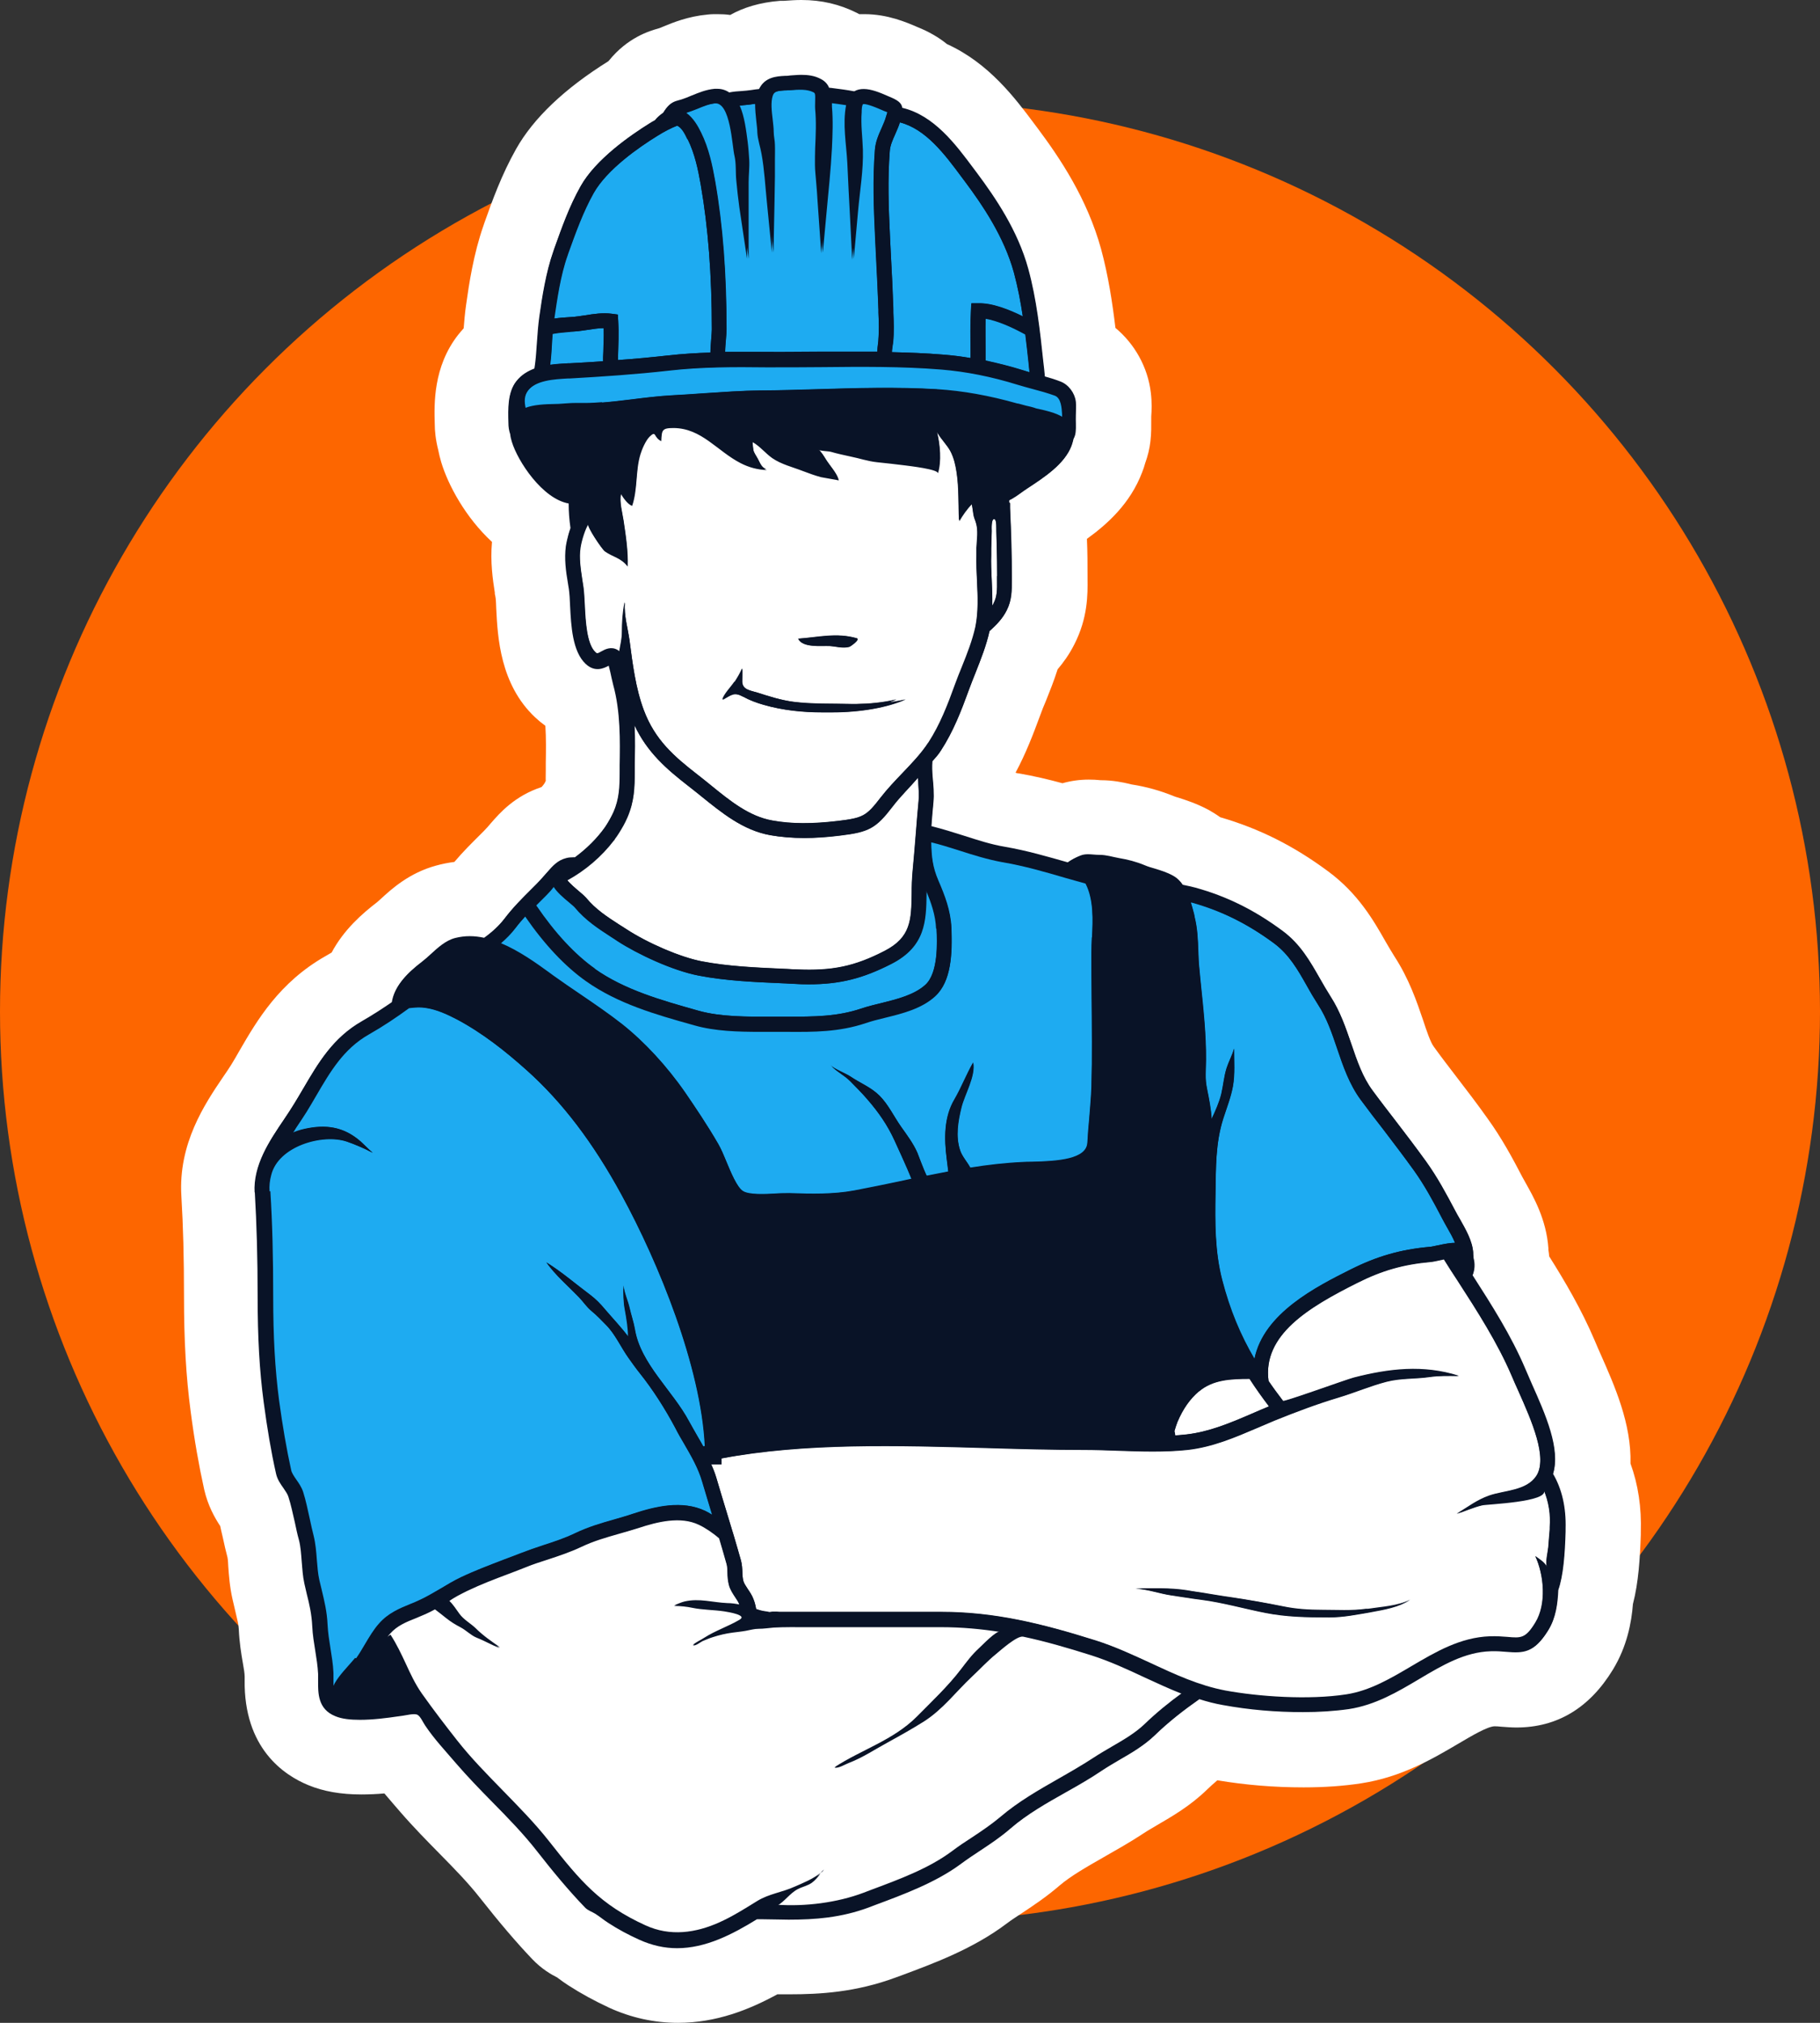
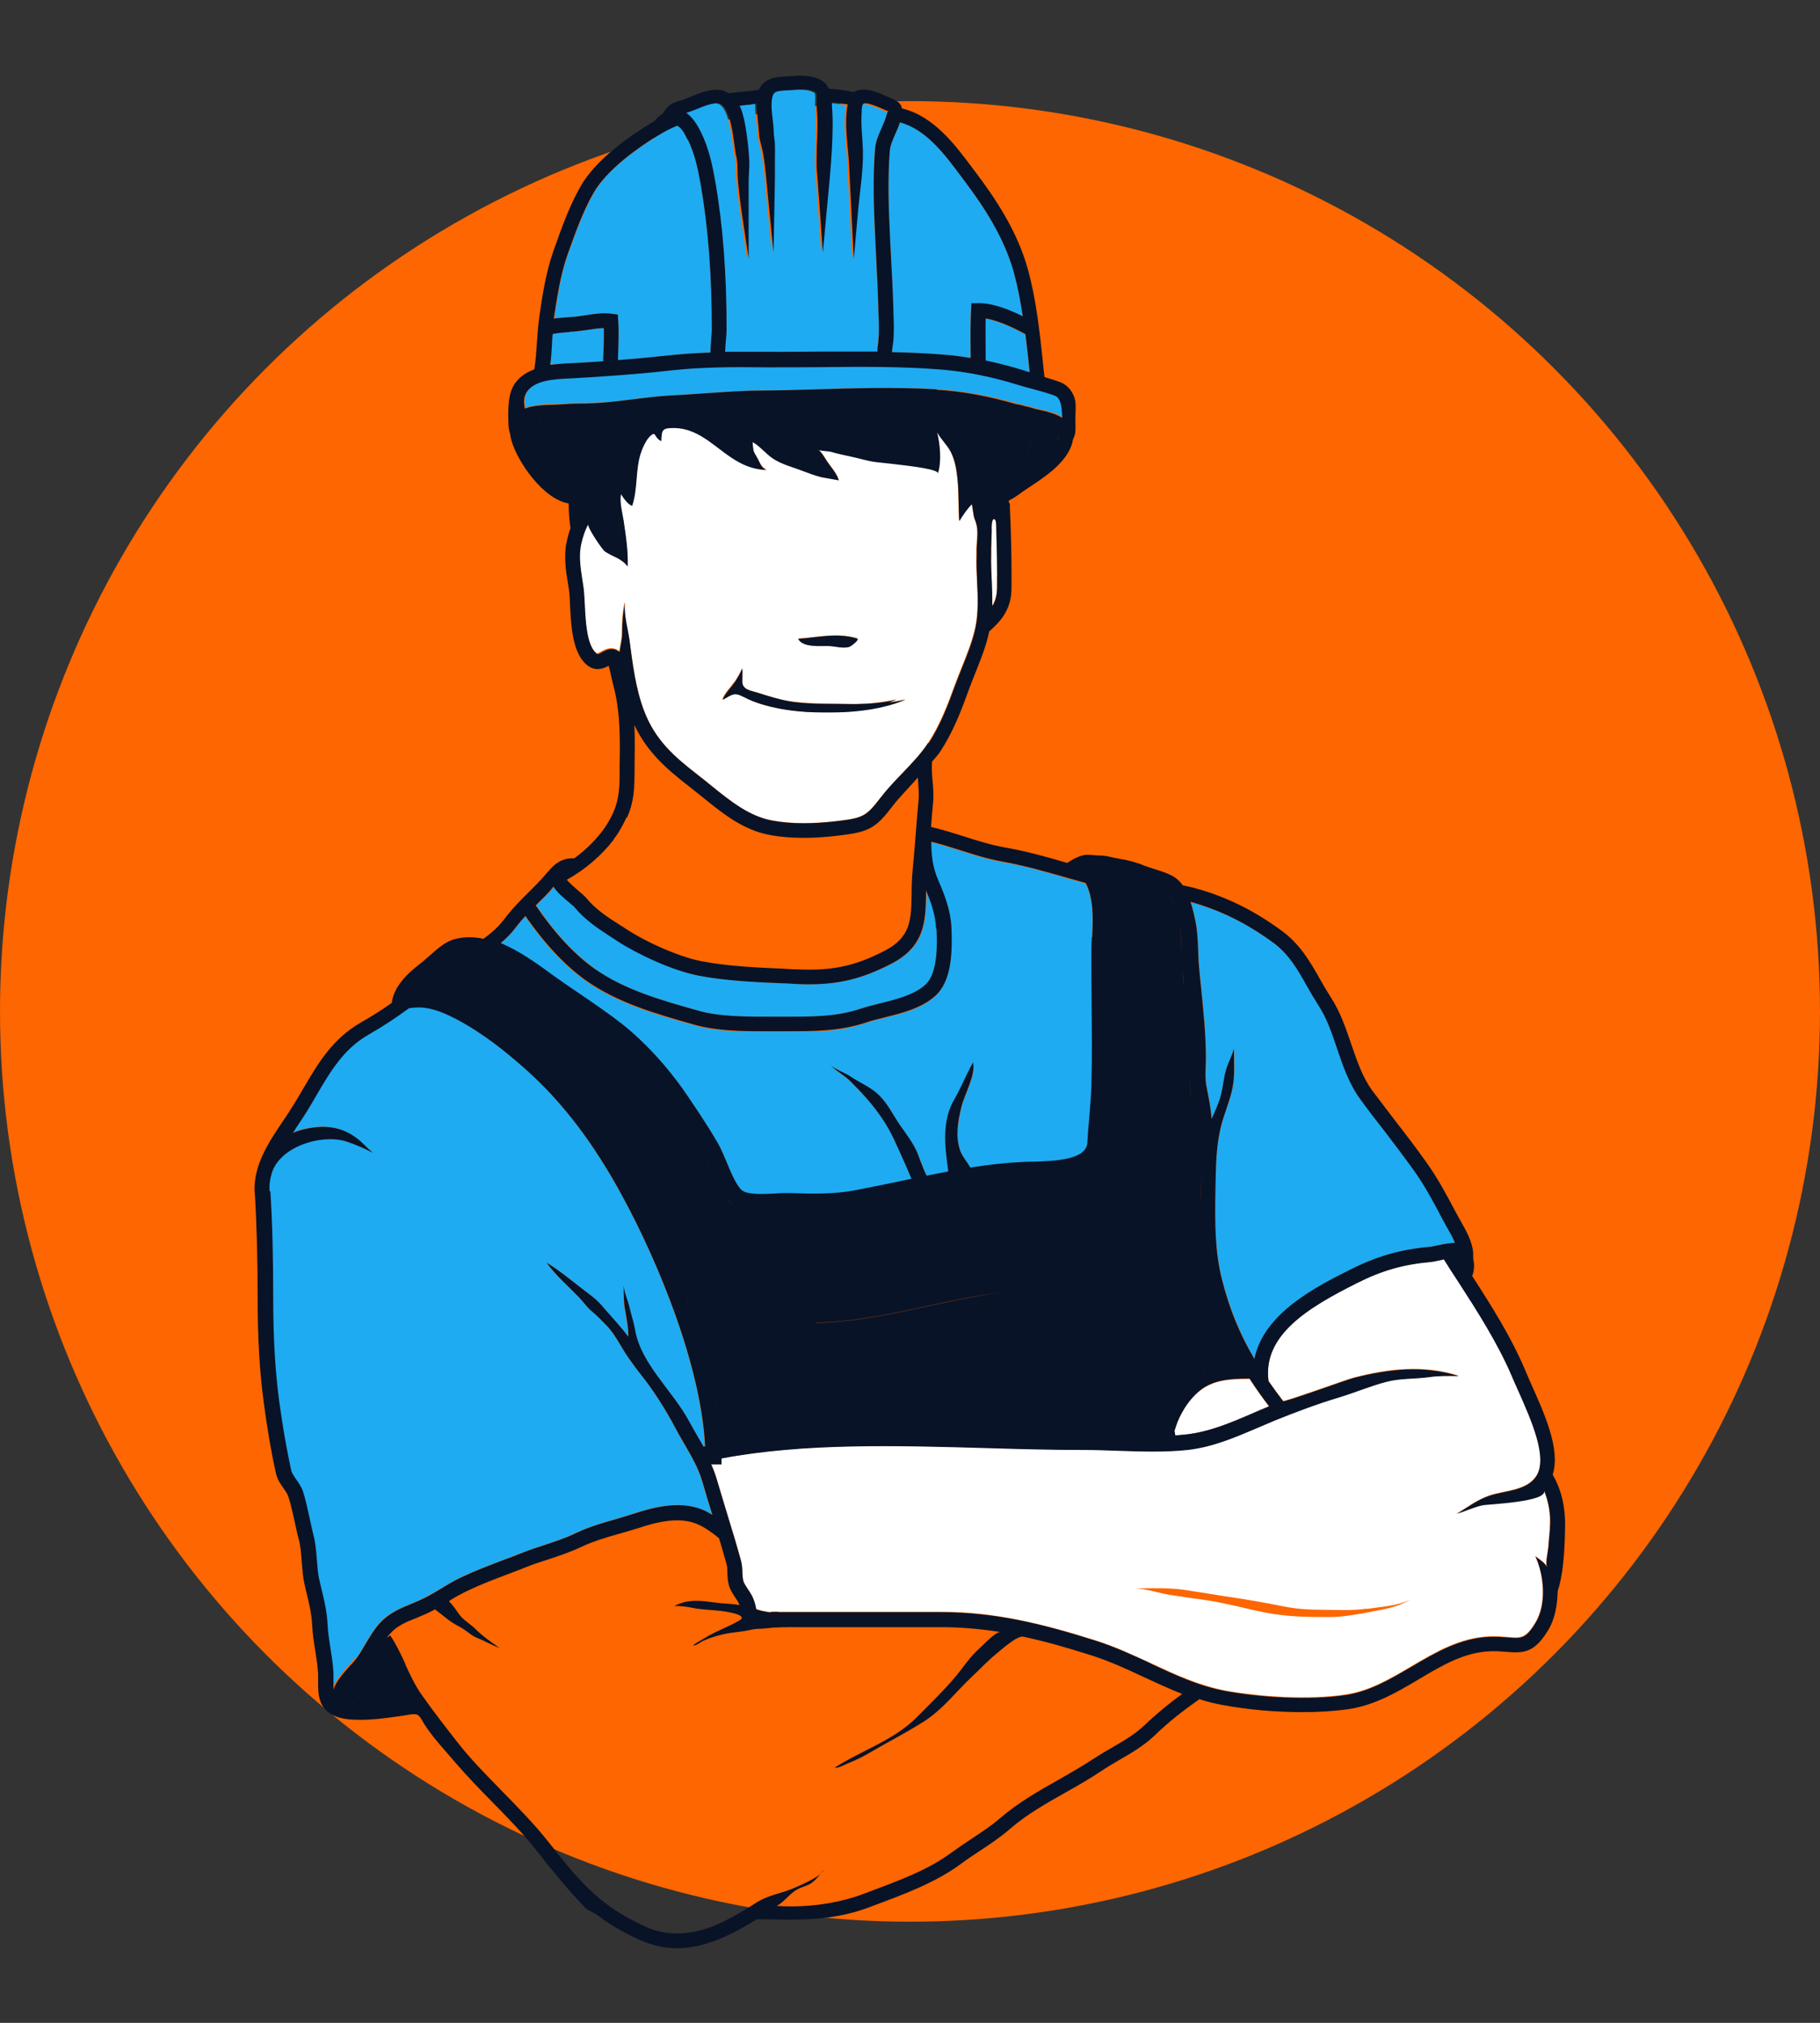
<svg xmlns="http://www.w3.org/2000/svg" viewBox="0 0 90 100">
  <rect x="0" y="0" width="90" height="100" fill="#333333" stroke="none" />
  <defs>
    <style>.a{fill:#fff;}.b{fill:#fd6600;}.c{fill:#1eabf1;}.d{fill:#091327;}.e{fill:#0a1326;}</style>
  </defs>
  <circle class="b" cx="45" cy="50" r="45" />
  <g>
    <g>
-       <path class="e" d="M33.48,98.15c1.68,0,3.17-.68,4.44-1.42,.36,0,.72,.02,1.08,.02,1.32,0,2.9-.09,4.6-.72l.34-.13c1.44-.53,3.23-1.2,4.69-2.28,.27-.2,.55-.39,.83-.58,.53-.35,1.13-.75,1.7-1.24,.69-.59,1.6-1.11,2.47-1.6,.62-.35,1.27-.72,1.87-1.12,.24-.16,.49-.3,.75-.45,.68-.39,1.44-.83,2.12-1.49,.38-.37,.81-.73,1.3-1.1,.15,.04,.3,.07,.46,.1,1.38,.26,2.79,.38,4.3,.38,.94,0,1.8-.06,2.55-.18,1.65-.26,2.97-1.03,4.12-1.71,1-.59,1.86-1.1,2.68-1.13h.04c.24,0,.38,.01,.51,.02,.22,.02,.42,.03,.61,.03,1.36,0,2.37-.63,3.19-1.97,.55-.9,.7-1.87,.74-2.59,.27-.93,.34-2.07,.37-3.17,.04-1.22-.14-2.27-.53-3.17,.17-1.66-.6-3.39-1.29-4.94l-.31-.71c-.67-1.58-1.58-3.06-2.38-4.32,0-.23-.01-.45-.05-.68,0-.05,0-.09,0-.12-.07-1.06-.54-1.88-.88-2.49l-.19-.34c-.5-.96-.97-1.82-1.6-2.7-.51-.71-1.03-1.39-1.53-2.05-.38-.5-.75-.98-1.12-1.47-.33-.44-.54-1.08-.8-1.82-.29-.85-.62-1.82-1.22-2.75-.17-.26-.33-.54-.48-.81-.52-.91-1.15-2.03-2.35-2.91-1.58-1.17-3.14-1.94-4.92-2.44l-.16-.04c-.18-.16-.38-.29-.58-.41-.44-.24-.87-.37-1.21-.48-.14-.04-.25-.08-.36-.12-.52-.22-1.09-.37-1.68-.46l-.22-.05c-.25-.06-.6-.13-1.03-.13-.29-.02-.43-.03-.57-.03-.36,0-.69,.06-1.01,.18-.07,.03-.15,.06-.22,.09-.85-.24-1.67-.45-2.57-.61-.54-.1-1.16-.29-1.76-.48-.08-.02-.15-.05-.23-.07,.01-.43-.02-.84-.05-1.21,.04-.06,.08-.11,.12-.17,.73-1.12,1.18-2.29,1.58-3.39,.1-.26,.2-.53,.31-.79,.22-.54,.46-1.14,.64-1.8,.29-.3,.59-.67,.83-1.14,.46-.91,.45-1.72,.45-2.32v-.2c0-.86-.02-1.77-.06-2.82,1.05-.68,2.33-1.53,2.88-2.97,.05-.13,.09-.25,.12-.37,.09-.23,.16-.49,.19-.75,.03-.24,.03-.5,.02-.76v-.22c.02-.4,.02-.7,0-.98-.12-1.01-.76-1.91-1.65-2.37-.16-1.45-.34-2.95-.75-4.46-.61-2.2-1.83-4.01-2.83-5.35l-.18-.24c-.87-1.17-2.03-2.73-3.81-3.44-.41-.42-.91-.62-1.13-.71-.51-.22-1.19-.52-1.96-.52-.21,0-.42,.02-.62,.07-.05,0-.1-.02-.15-.02-.15-.12-.31-.23-.48-.32-.53-.28-1.13-.42-1.83-.42-.24,0-.48,.02-.7,.03l-.04,1.86-.21-1.84c-.37,.02-1.33,.08-2.1,.75-.02,0-.18,.02-.25,.02-.28-.09-.57-.13-.87-.13l-.31,.02c-.7,.07-1.25,.29-1.65,.46-.13,.05-.25,.1-.38,.14-.41,.12-1.1,.32-1.69,1.11-.08,.07-.17,.14-.25,.22l-.04,.03c-1.34,.83-3.14,2.15-4.04,3.75-.64,1.12-1.06,2.32-1.44,3.37-.47,1.33-.67,2.69-.82,3.68-.07,.49-.1,.97-.13,1.44,0,.11-.01,.21-.02,.31-.23,.18-.44,.39-.62,.62-.82,1.05-.78,2.35-.76,3.21,0,.25,.03,.57,.13,.93,.03,.16,.07,.32,.12,.49,.27,.91,1.25,2.73,2.74,3.71-.08,.31-.12,.55-.13,.6-.13,.93,0,1.74,.09,2.39l1.88,.04-1.83,.25c.03,.18,.03,.42,.05,.67,.06,1.26,.15,2.99,1.34,4.12,.29,.27,.61,.48,.96,.6,.19,.98,.17,2.1,.15,3.02v.35c-.01,.68-.02,.96-.16,1.27-.07,.16-.16,.32-.26,.47-.18,.26-.42,.52-.69,.76-.06,.01-.12,.03-.18,.04-.98,.26-1.52,.88-1.87,1.28-.14,.17-.29,.33-.45,.49l1.07,1.55-1.3-1.32c-.47,.46-.99,.98-1.5,1.64-.04,.05-.08,.1-.12,.15-.04,0-.08,0-.13,0-.41,0-.82,.05-1.21,.16-.9,.25-1.55,.83-1.97,1.22-.09,.09-.18,.17-.25,.23-.75,.57-1.57,1.31-1.99,2.34-.27,.17-.54,.35-.84,.51-1.85,1.05-2.76,2.61-3.56,3.98-.15,.26-.29,.5-.44,.74-.14,.23-.3,.46-.46,.7-.78,1.16-1.86,2.75-1.74,4.73,.09,1.54,.13,3.15,.13,5.08,0,2.08,.1,3.8,.31,5.44,.17,1.33,.39,2.57,.64,3.69,.14,.64,.46,1.1,.65,1.37,.02,.03,.03,.04,.04,.05,.09,.31,.16,.64,.23,.96,.07,.31,.14,.63,.22,.94,.06,.23,.07,.48,.09,.75,.03,.46,.08,.91,.17,1.35l.13,.56c.11,.45,.2,.81,.22,1.23,.02,.52,.1,.99,.18,1.44,.05,.3,.1,.59,.12,.92v.24c0,.66-.03,2.65,2,3.48,.53,.22,1.16,.32,1.92,.32,.7,0,1.42-.09,1.95-.16,.34,.47,.71,.88,1.06,1.28l.33,.38c.59,.69,1.23,1.34,1.86,1.98,.74,.75,1.49,1.52,2.1,2.29,.6,.76,1.51,1.9,2.5,2.93,.31,.33,.65,.49,.83,.58l.21,.15c.14,.1,.27,.2,.42,.29,.54,.35,1.11,.66,1.77,.96,.85,.39,1.74,.58,2.64,.58Z" />
-       <path class="a" d="M39.63,3.7c.33,0,.66,.04,.97,.21,.21,.11,.33,.26,.4,.43,.04,0,.08,0,.13,.01,.4,.05,.77,.1,1.09,.16h.03c.14-.08,.3-.11,.46-.11,.38,0,.81,.18,1.13,.32,.05,.02,.1,.04,.14,.06,.41,.17,.6,.3,.64,.55,1.57,.37,2.64,1.81,3.52,2.99l.18,.24c.9,1.21,2.01,2.83,2.53,4.73,.41,1.5,.58,3.06,.74,4.57,.03,.25,.06,.5,.08,.75,.26,.07,.51,.15,.77,.25,.4,.15,.71,.57,.76,.99,.03,.22,0,.46,0,.68-.01,.28,.02,.56-.01,.84-.01,.11-.05,.23-.11,.34v.02c-.03,.1-.05,.2-.09,.3-.34,.9-1.33,1.54-2.2,2.11-.22,.14-.47,.35-.74,.5-.05,.03-.09,.05-.14,.07,0,.04,0,.09,0,.13l.04,.02v.24c.06,1.3,.09,2.38,.09,3.39,0,.07,0,.14,0,.21,0,.49,0,.96-.25,1.46-.21,.41-.51,.7-.77,.95l-.08,.07c-.16,.72-.43,1.4-.69,2.06-.11,.28-.23,.57-.33,.85-.38,1.04-.77,2.06-1.39,3.01-.12,.19-.27,.36-.42,.52-.02,.26-.01,.51,.01,.78,.04,.42,.08,.85,.04,1.26-.04,.39-.07,.79-.1,1.18h0c.55,.14,1.1,.31,1.63,.48,.66,.21,1.33,.43,2,.54,1.1,.19,2.12,.49,3.11,.77,.2-.14,.41-.25,.64-.34,.13-.05,.25-.06,.37-.06,.18,0,.35,.03,.56,.03h0c.35,0,.63,.1,.97,.16,.43,.07,.85,.18,1.26,.35,.16,.07,.33,.12,.51,.17,.29,.09,.59,.18,.88,.34,.21,.11,.37,.27,.5,.46,.21,.04,.42,.09,.62,.14,1.56,.43,2.93,1.11,4.32,2.14,.88,.65,1.36,1.51,1.83,2.33,.17,.3,.35,.61,.54,.91,.47,.73,.75,1.55,1.02,2.33,.29,.85,.56,1.65,1.06,2.32,.38,.52,.77,1.02,1.14,1.5,.49,.64,1,1.31,1.5,2,.56,.78,.99,1.58,1.46,2.47,.07,.13,.14,.26,.22,.39,.28,.5,.61,1.06,.65,1.64v.08c.01,.06,.02,.13,.02,.2,.08,.29,.06,.6-.05,.85,.95,1.48,1.92,3,2.61,4.63,.1,.24,.21,.49,.32,.74,.68,1.52,1.43,3.22,1.05,4.45,.44,.75,.65,1.66,.62,2.72v.13c-.03,1.1-.11,2.18-.36,2.89-.03,.68-.12,1.37-.48,1.96-.55,.9-1.01,1.08-1.61,1.08-.14,0-.29-.01-.46-.02-.18-.02-.39-.03-.62-.03-.05,0-.1,0-.15,0-1.29,.05-2.39,.69-3.55,1.38-1.07,.63-2.17,1.28-3.47,1.48-.7,.11-1.48,.15-2.27,.15-1.34,0-2.65-.11-3.96-.35-.4-.07-.79-.18-1.16-.29-.77,.54-1.52,1.12-2.21,1.79-.52,.5-1.15,.87-1.76,1.22-.3,.17-.58,.34-.85,.52-.57,.38-1.18,.72-1.76,1.06-.96,.54-1.94,1.1-2.77,1.81-.47,.4-.98,.75-1.48,1.08-.32,.21-.65,.43-.96,.66-1.24,.92-2.82,1.51-4.23,2.03l-.34,.13c-1.35,.5-2.64,.6-3.95,.6-.41,0-.83-.01-1.25-.02-.1,0-.21,0-.32,0-1.22,.75-2.53,1.43-3.95,1.43-.6,0-1.23-.12-1.87-.42-.53-.24-1.04-.51-1.53-.83-.22-.14-.42-.31-.64-.45-.16-.1-.36-.16-.5-.3-.84-.87-1.63-1.83-2.38-2.79-.67-.86-1.47-1.67-2.23-2.45-.61-.62-1.22-1.24-1.78-1.89-.53-.61-1.07-1.19-1.52-1.86-.09-.14-.24-.47-.39-.54-.04-.02-.1-.03-.16-.03-.19,0-.45,.06-.57,.08l-.22,.03c-.54,.07-1.23,.17-1.88,.17h0c-.46,0-.89-.05-1.22-.18-.87-.36-.86-1.15-.85-1.73,0-.13,0-.25,0-.36-.02-.4-.08-.76-.14-1.14-.06-.38-.13-.78-.15-1.22-.03-.6-.15-1.08-.27-1.59-.04-.17-.08-.34-.12-.52-.08-.36-.11-.73-.13-1.08-.03-.38-.06-.74-.14-1.08-.07-.28-.14-.58-.2-.86-.09-.43-.19-.87-.32-1.27-.04-.13-.14-.27-.24-.42-.14-.2-.3-.43-.37-.72-.24-1.06-.44-2.25-.61-3.53-.2-1.56-.3-3.21-.3-5.2s-.04-3.62-.14-5.19c-.08-1.35,.72-2.53,1.43-3.58,.18-.27,.35-.52,.5-.77,.16-.26,.31-.52,.46-.77,.75-1.28,1.46-2.49,2.88-3.3,.54-.31,1.03-.63,1.51-.96,.12-.82,.77-1.45,1.46-1.98l.05-.04c.12-.09,.25-.21,.38-.33,.35-.32,.74-.68,1.21-.8,.24-.06,.48-.09,.72-.09s.48,.03,.71,.08c.39-.28,.73-.59,1.01-.95,.42-.55,.88-1.01,1.32-1.45,.08-.08,.16-.16,.25-.25,.19-.19,.36-.39,.53-.58,.29-.33,.52-.6,.95-.71,.11-.03,.23-.04,.35-.04,.03,0,.05,0,.08,0,.58-.43,1.11-.95,1.51-1.52,.16-.24,.3-.49,.42-.75,.3-.67,.3-1.26,.31-2,0-.11,0-.21,0-.32,.02-1.19,.05-2.66-.32-3.99,0-.03-.04-.17-.08-.34-.04-.15-.1-.4-.14-.6-.13,.07-.32,.17-.55,.17-.18,0-.38-.06-.59-.26-.65-.62-.72-1.87-.77-2.87-.02-.31-.03-.61-.06-.83-.01-.1-.03-.21-.05-.31-.09-.59-.18-1.19-.1-1.8,0,0,.07-.45,.23-.9-.06-.41-.08-.82-.09-1.22-1.29-.22-2.52-2.08-2.81-3.05-.04-.13-.07-.25-.08-.37-.06-.18-.08-.36-.09-.57-.02-.66-.04-1.49,.37-2.01,.24-.31,.56-.5,.91-.63,.07-.42,.1-.87,.13-1.33,.03-.42,.06-.86,.12-1.28,.13-.92,.32-2.17,.69-3.22l.04-.12c.37-1.03,.75-2.09,1.3-3.08,.75-1.32,2.45-2.5,3.4-3.09,.08-.05,.16-.1,.26-.15,.11-.14,.26-.27,.41-.37l.02-.03c.03-.05,.07-.1,.1-.15,.23-.32,.44-.38,.66-.44,.04-.01,.07-.02,.11-.03,.18-.06,.34-.12,.52-.2,.35-.14,.7-.29,1.13-.33,.04,0,.09,0,.13,0,.23,0,.43,.07,.59,.18,.21-.04,.41-.06,.62-.07,.17-.01,.33-.03,.48-.05,.13-.02,.26-.04,.39-.05,.26-.59,.86-.63,1.27-.65h.07c.06,0,.12-.01,.19-.02,.18-.01,.37-.03,.56-.03m0-3.7c-.29,0-.58,.02-.86,.04h-.19c-1.03,.08-1.84,.34-2.48,.7-.21-.03-.42-.04-.63-.04-.16,0-.32,0-.49,.02-.97,.09-1.72,.4-2.18,.59-.08,.03-.15,.07-.26,.1-.43,.12-1.51,.44-2.44,1.59l-.03,.03c-2.16,1.35-3.7,2.81-4.56,4.34-.71,1.26-1.17,2.53-1.57,3.66l-.04,.12c-.49,1.39-.72,2.91-.86,3.92-.06,.41-.09,.8-.12,1.16-.1,.11-.19,.22-.28,.33-1.23,1.58-1.18,3.41-1.15,4.41,0,.31,.04,.76,.17,1.27,.04,.2,.09,.41,.15,.61,.34,1.13,1.2,2.73,2.51,3.94-.09,1,.04,1.86,.14,2.51v.09h.01l.03,.18c.02,.14,.02,.33,.03,.52,.07,1.4,.19,3.74,1.92,5.37,.16,.15,.33,.29,.51,.42,.04,.61,.03,1.26,.02,1.83v.35c0,.22-.01,.53,0,.54-.02,.04-.05,.1-.06,.12-.04,.06-.09,.13-.15,.19-1.34,.44-2.08,1.3-2.5,1.78-.11,.13-.22,.26-.35,.39l-.23,.23c-.36,.36-.8,.79-1.23,1.3-.31,.04-.61,.1-.9,.18-1.33,.36-2.21,1.16-2.74,1.65-.06,.05-.11,.1-.18,.16-.73,.56-1.64,1.35-2.25,2.49-.1,.06-.21,.12-.31,.18-2.28,1.3-3.37,3.16-4.24,4.66-.13,.23-.27,.47-.41,.7-.13,.21-.27,.41-.42,.63-.88,1.3-2.21,3.27-2.05,5.87,.09,1.5,.13,3.07,.13,4.97,0,2.15,.1,3.96,.33,5.68,.18,1.39,.41,2.69,.67,3.86,.18,.79,.52,1.39,.79,1.8,.04,.18,.08,.37,.13,.57,.07,.33,.15,.68,.23,.98,.03,.15,.03,.3,.04,.46,.03,.42,.07,.99,.21,1.61,.05,.2,.09,.4,.14,.6,.1,.42,.16,.65,.17,.88,.03,.66,.12,1.22,.2,1.67,.05,.29,.09,.51,.09,.68v.15c-.05,3.39,1.95,4.72,3.15,5.21,.75,.31,1.61,.46,2.62,.46,.39,0,.78-.02,1.14-.05,.16,.19,.32,.37,.47,.55l.32,.37c.65,.75,1.34,1.45,1.95,2.07,.73,.74,1.41,1.44,1.96,2.14,1.01,1.28,1.82,2.23,2.62,3.07,.46,.48,.93,.75,1.23,.9l.05,.04c.16,.12,.33,.24,.5,.35,.62,.4,1.28,.76,2.01,1.1,1.09,.5,2.24,.75,3.41,.75,1.89,0,3.52-.65,4.91-1.41,.2,0,.41,0,.61,0,1.49,0,3.27-.1,5.24-.83l.33-.12c1.55-.58,3.49-1.29,5.15-2.54,.25-.19,.52-.36,.79-.54,.53-.35,1.19-.79,1.84-1.35,.55-.47,1.34-.92,2.18-1.4,.61-.35,1.31-.74,1.99-1.19,.21-.14,.43-.26,.66-.4,.72-.42,1.63-.94,2.47-1.76,.16-.15,.32-.3,.5-.45,1.38,.23,2.78,.35,4.27,.35,1.03,0,1.99-.07,2.84-.2,2.01-.31,3.55-1.22,4.79-1.95,.68-.4,1.45-.86,1.81-.87,.11,0,.22,.01,.31,.02,.27,.02,.53,.04,.77,.04,2.01,0,3.61-.96,4.77-2.86,.7-1.15,.92-2.33,.99-3.24,.28-1.08,.35-2.28,.39-3.43v-.12c.04-1.22-.13-2.36-.51-3.4,.05-1.96-.78-3.83-1.48-5.41-.1-.23-.2-.45-.29-.67-.65-1.53-1.48-2.94-2.25-4.16-.01-.11-.02-.21-.04-.32v-.08c-.1-1.44-.75-2.56-1.13-3.24-.05-.1-.11-.19-.15-.27-.51-.98-1.03-1.94-1.73-2.91-.51-.72-1.04-1.41-1.57-2.1-.36-.47-.73-.95-1.09-1.45-.16-.21-.36-.8-.53-1.32-.31-.91-.69-2.03-1.42-3.15-.15-.24-.29-.48-.43-.72-.57-1-1.34-2.37-2.85-3.48-1.7-1.26-3.4-2.11-5.33-2.67-.18-.13-.36-.24-.55-.35-.61-.33-1.18-.51-1.56-.63-.07-.02-.14-.04-.18-.06-.66-.27-1.37-.47-2.09-.58l-.12-.03c-.3-.07-.8-.18-1.41-.18-.2-.02-.39-.03-.59-.03-.44,0-.88,.06-1.3,.18-.66-.18-1.41-.36-2.18-.49-.05,0-.09-.02-.14-.03,.52-.97,.88-1.92,1.22-2.84,.08-.23,.18-.47,.29-.73,.18-.45,.39-.97,.57-1.54,.28-.33,.58-.74,.83-1.24,.67-1.31,.66-2.48,.65-3.23v-.12c0-.59,0-1.2-.03-1.86,1.01-.73,2.14-1.74,2.73-3.29,.06-.15,.11-.3,.15-.45,.13-.36,.22-.72,.26-1.08,.05-.43,.04-.79,.04-1.03v-.2c.02-.27,.04-.69-.02-1.18-.15-1.26-.8-2.41-1.75-3.2-.15-1.24-.35-2.57-.71-3.9-.69-2.5-2.04-4.5-3.13-5.96l-.18-.24c-.92-1.23-2.23-2.99-4.31-3.93-.39-.32-.88-.61-1.48-.85-.51-.22-1.45-.63-2.6-.63-.09,0-.17,0-.26,0-.04-.02-.09-.05-.13-.07C41.51,.21,40.63,0,39.63,0h0Z" />
-     </g>
+       </g>
    <g>
      <path class="a" d="M49.31,28.49c0-.48,0-.96-.02-1.45,0-.26-.01-.52-.02-.79,0-.09,.03-.56-.09-.59-.18-.06-.14,.51-.14,.59,0,.28-.01,.57-.02,.85v.32c-.02,.4,0,.8,.02,1.23,.02,.42,.04,.85,.03,1.28,.02-.04,.05-.07,.06-.11,.18-.35,.18-.68,.17-1.13,0-.07,0-.14,0-.22Z" />
-       <path class="a" d="M28.63,44.06c.16,.13,.28,.24,.36,.33,.47,.57,1.02,.92,1.66,1.34,.1,.06,.2,.13,.3,.19,1.08,.71,2.7,1.4,3.76,1.61,1.3,.25,2.7,.31,4.06,.37,.21,0,.41,.02,.62,.03,1.78,.08,2.88-.15,4.37-.92,1.29-.66,1.31-1.52,1.33-2.82,0-.37,.01-.75,.05-1.16,.06-.62,.11-1.26,.16-1.88,.04-.5,.08-1.03,.13-1.54,.02-.27,0-.54-.01-.82,0-.09,0-.24-.02-.34-.41,.48-.87,.92-1.25,1.42-.83,1.08-1.17,1.27-2.6,1.44-.64,.08-1.22,.12-1.77,.12-.6,0-1.16-.05-1.69-.14-1.34-.24-2.39-1.1-3.41-1.92-.21-.17-.42-.34-.63-.5-1.08-.84-2.04-1.66-2.67-3.01,.04,.7,.02,1.37,.01,1.97,0,.11,0,.21,0,.32,0,.79-.02,1.47-.37,2.28-.11,.26-.25,.5-.4,.74h0c-.07,.11-.14,.22-.22,.32h0v.02l-.04,.04h0c-.61,.8-1.42,1.49-2.3,1.97,.13,.17,.44,.44,.59,.56Z" />
      <path class="a" d="M30.9,29.82c-.05,.59,.15,1.25,.23,1.83,.15,1.14,.3,2.37,.71,3.46,.55,1.46,1.48,2.27,2.64,3.17,.22,.17,.43,.34,.64,.51,.99,.81,1.92,1.57,3.08,1.77,.94,.17,1.97,.17,3.24,.02,1.24-.15,1.4-.24,2.11-1.16,.33-.42,.71-.82,1.07-1.2,.46-.48,.94-.98,1.29-1.52,.57-.88,.95-1.86,1.31-2.86,.11-.29,.22-.59,.34-.87,.27-.67,.52-1.31,.67-1.98,.15-.73,.12-1.53,.08-2.3-.02-.42-.04-.86-.03-1.28v-.33c.02-.4,.1-.88-.03-1.27-.04-.14-.1-.24-.12-.39,0-.04-.08-.55-.09-.54-.23,.23-.46,.56-.62,.84-.04-.78,0-1.6-.12-2.37-.06-.38-.13-.7-.3-1.05-.18-.35-.49-.63-.68-.98,.15,.6,.23,1.44,.04,2.04,.07-.21-1.49-.38-1.61-.4-.47-.06-.94-.11-1.41-.16-.46-.05-.85-.19-1.3-.28-.32-.07-.65-.13-.96-.23-.13-.04-.56-.04-.64-.11,.17,.14,.29,.35,.41,.54,.18,.29,.53,.66,.61,.98,0-.01-.8-.14-.88-.16-.3-.08-.6-.19-.89-.3-.51-.2-1.07-.33-1.52-.64-.34-.23-.61-.59-.97-.79-.01,0,.04,.41,.05,.45,.05,.15,.14,.27,.22,.41,.11,.2,.19,.45,.43,.52-.46-.02-.89-.14-1.29-.34-1.16-.59-1.93-1.73-3.32-1.74-.59,0-.58,.11-.61,.65-.39-.18-.23-.56-.58-.22-.19,.18-.38,.62-.45,.87-.24,.82-.12,1.73-.41,2.55-.2-.07-.42-.38-.55-.58-.08,.4,.07,.92,.13,1.32,.11,.74,.23,1.51,.2,2.26-.34-.44-.72-.45-1.13-.75-.13-.09-.9-1.22-.81-1.34-.14,.18-.34,.8-.39,1.16-.07,.51,.01,1.06,.09,1.6,.02,.11,.03,.22,.05,.32,.04,.25,.05,.57,.07,.9,.04,.83,.1,1.97,.54,2.38,.08,.08,.09,.09,.3-.03,.18-.1,.48-.26,.8-.07,.03,.02,.06,.04,.08,.06,.05-.31,.13-.61,.13-.93,0-.5,.03-.99,.13-1.48Zm11.47,1.73c.19,.05-.32,.41-.37,.42-.32,.09-.66-.02-.97-.04-.41-.02-1.34,.1-1.56-.36,.98-.07,1.9-.31,2.9-.02Zm-6.05,2.16c.14-.21,.28-.45,.37-.67,.02,.22,0,.44,0,.66,.02,.41,.44,.44,.77,.54,.58,.19,1.16,.37,1.76,.45,.95,.12,1.96,.08,2.92,.11,.06,0,.12,0,.19,0,.65-.01,1.34-.07,1.99-.23-.12,.05-.25,.11-.39,.15,.28-.04,.57-.08,.84-.15-.87,.39-2.18,.64-3.66,.64-.08,0-.16,0-.23,0-.07,0-.14,0-.22,0-.97,0-1.96-.1-2.9-.37-.36-.1-.71-.23-1.03-.41-.46-.25-.58-.09-1.02,.15,.1-.3,.42-.61,.6-.88Z" />
      <path class="a" d="M59.29,68.78c-.45,.37-.79,.86-1.07,1.52-.05,.13-.1,.28-.15,.45,.01,.07,.02,.14,.04,.22,.19-.01,.37-.03,.55-.05,1.13-.13,2.15-.56,3.22-1.02,.28-.12,.58-.25,.87-.37-.35-.46-.67-.91-.96-1.36-.93,0-1.81,.04-2.5,.62Z" />
      <path class="c" d="M29.76,19.9c.49-.04,1-.1,1.49-.16,.64-.08,1.31-.16,1.97-.2,.52-.03,1.06-.06,1.57-.1,.93-.06,1.89-.13,2.84-.14,.91,0,1.83-.04,2.73-.06,1.96-.06,3.98-.12,5.99,0,1.26,.08,2.56,.31,3.97,.71h.03c.13,.03,.25,.07,.37,.1,.18,.04,.36,.08,.52,.14,.44,.1,.95,.2,1.33,.44,0-.06,0-.13-.01-.19-.02-.28-.05-.79-.36-.91-.36-.13-.72-.23-1.1-.33-.23-.06-.47-.13-.71-.2-1.35-.42-2.6-.66-3.8-.76-1.97-.16-3.98-.14-5.92-.12-.9,0-1.82,.02-2.74,.01-1.56-.01-3.22-.01-4.78,.16-1.68,.19-3.36,.29-4.93,.38h-.09c-.71,.04-1.59,.09-2,.61-.22,.28-.2,.58-.14,.88,.42-.16,.96-.18,1.49-.19,.17,0,.35-.02,.52-.03,.35-.03,.7-.02,.97-.02,.28,0,.55-.02,.82-.04Z" />
      <path class="c" d="M44.05,12.51c.05,.91,.09,1.85,.12,2.78v.14c.02,.48,.04,.98-.01,1.49,0,.07-.02,.14-.03,.21-.02,.12-.03,.21-.03,.28,.84,.02,1.68,.05,2.52,.12,.45,.04,.91,.09,1.37,.17,0-.11,0-.22,0-.34,0-.66-.02-1.35,.02-2.02l.02-.34h.34c.69-.02,1.52,.31,2.21,.65-.11-.73-.25-1.46-.44-2.17-.49-1.78-1.55-3.33-2.41-4.49l-.18-.24c-.83-1.12-1.77-2.38-3.05-2.7-.06,.2-.15,.39-.23,.58-.13,.29-.25,.56-.27,.83-.11,1.44-.06,2.77,.01,4.23,.01,.27,.03,.54,.04,.82Z" />
      <path class="c" d="M48.73,17.35c0,.16,0,.32,0,.48,.6,.13,1.21,.28,1.85,.48,.11,.03,.22,.06,.33,.1-.02-.16-.04-.31-.05-.47-.05-.46-.1-.93-.16-1.4-.65-.36-1.39-.69-1.97-.78-.01,.53,0,1.07,0,1.6Z" />
      <path class="c" d="M28.16,17.96c.54-.03,1.1-.06,1.66-.1v-.21c.02-.47,.04-.95,.03-1.43-.26,0-.55,.05-.82,.09-.18,.03-.37,.06-.55,.07-.08,0-.19,.01-.3,.02-.2,.01-.56,.04-.86,.1-.01,.14-.02,.29-.03,.43-.02,.36-.05,.73-.09,1.1,.3-.04,.6-.06,.87-.07h.09Z" />
      <path class="c" d="M28.41,15.66c.16-.02,.33-.04,.51-.07,.44-.07,.9-.14,1.33-.08l.3,.04,.02,.3c.03,.61,0,1.22-.01,1.82,0,.04,0,.09,0,.13,.83-.06,1.66-.13,2.5-.23,.68-.08,1.38-.12,2.07-.14,0-.2,.02-.43,.04-.68,.01-.19,.03-.36,.03-.46,0-2.7-.18-5.05-.55-7.17-.13-.74-.29-1.51-.64-2.23-.11-.23-.26-.56-.51-.68-.3,.11-.64,.29-.99,.51-.89,.55-2.48,1.64-3.15,2.83-.52,.93-.89,1.96-1.25,2.96l-.04,.12c-.35,.98-.52,2.19-.65,3.08v.04c.25-.04,.5-.06,.73-.07,.1,0,.2-.01,.28-.02Z" />
      <path class="c" d="M34.66,6.58c.38,.79,.56,1.63,.7,2.42,.37,2.17,.56,4.55,.56,7.3,0,.12-.01,.3-.03,.51-.01,.15-.03,.38-.04,.61,.7-.01,1.39-.01,2.06,0,.91,0,1.83,0,2.73-.01,.9,0,1.82-.02,2.74,0,0-.13,.02-.26,.03-.37,0-.06,.02-.12,.02-.18,.04-.46,.03-.91,.01-1.39v-.14c-.04-.92-.08-1.86-.13-2.77-.01-.27-.03-.54-.04-.82-.07-1.49-.12-2.84-.01-4.32,.03-.39,.18-.74,.33-1.07,.09-.21,.18-.41,.23-.6l.02-.06s.03-.1,.04-.14c-.05-.02-.12-.05-.18-.07-.05-.02-.1-.04-.16-.07-.62-.27-.84-.29-.91-.25-.09,.04-.09,.35-.1,.42-.05,.62,.04,1.23,.06,1.85,.03,1.02-.15,2.05-.24,3.06-.07,.78-.14,1.57-.21,2.35-.03-.67-.07-1.33-.1-2-.05-.93-.1-1.86-.14-2.79-.05-.93-.24-1.92-.06-2.85-.24-.04-.5-.07-.78-.11,0,.08,0,.16,0,.23,.07,.68,.03,1.37,0,2.04-.03,.54-.07,1.08-.12,1.62l-.09,.95c-.08,.86-.16,1.73-.24,2.59-.06-.85-.12-1.71-.18-2.56-.02-.32-.04-.63-.07-.95-.02-.29-.06-.58-.06-.87,0-.27,0-.54,.01-.82,.03-.64,.06-1.31,0-1.93-.01-.14,0-.27,0-.4,.01-.34,0-.39-.09-.43-.31-.16-.73-.13-1.14-.1-.07,0-.13,0-.2,.01h-.08c-.47,.03-.6,.07-.67,.28-.1,.32-.05,.76,0,1.17,.02,.2,.05,.41,.05,.61,0,.21,.06,.43,.06,.64,0,.25-.01,.5,0,.76,0,.28,.01,.56,0,.83,0,.41-.02,.82-.02,1.22l-.05,2.51c-.08-.84-.17-1.68-.25-2.53-.08-.78-.12-1.57-.26-2.34-.06-.36-.19-.71-.21-1.07,0-.17-.03-.36-.05-.56-.03-.28-.06-.57-.06-.86-.05,0-.09,.01-.14,.02-.18,.03-.36,.04-.53,.06-.06,0-.11,.01-.17,.02,.24,.55,.33,1.25,.39,1.77,.04,.31,.06,.6,.08,.91,.02,.37-.03,.74-.03,1.12v3.77c-.12-.86-.26-1.71-.38-2.56-.06-.44-.11-.88-.15-1.32-.04-.39,0-.83-.09-1.22-.12-.48-.19-2.67-.98-2.59-.32,.03-.62,.15-.93,.28-.17,.07-.35,.14-.55,.2,.35,.25,.58,.65,.73,.97Z" />
      <path class="c" d="M29.41,47.89c1.48,1.05,3.31,1.56,5.08,2.06l.07,.02c1.08,.3,2.41,.3,3.58,.29,.17,0,.34,0,.5,0h.31c1.31,0,2.45,0,3.64-.4,.31-.11,.64-.19,.99-.27,.8-.2,1.63-.4,2.18-.9,.65-.59,.59-2.13,.56-2.78-.03-.67-.25-1.28-.5-1.89,0,.06,0,.12,0,.18-.02,1.33-.05,2.59-1.73,3.45-1.41,.72-2.54,1.01-4.08,1.01-.21,0-.43,0-.66-.02-.2,0-.41-.02-.61-.03-1.39-.06-2.82-.12-4.17-.38-1.3-.25-3.04-1.07-4.02-1.71-.1-.07-.2-.13-.29-.19-.66-.43-1.28-.83-1.82-1.48-.03-.04-.16-.15-.26-.23-.29-.25-.61-.51-.78-.79-.11,.14-.23,.28-.36,.41-.08,.08-.17,.17-.25,.25-.09,.09-.18,.18-.27,.27,.94,1.38,1.92,2.43,2.91,3.13Z" />
      <path class="a" d="M73.29,74.4c-.43,.1-.83,.29-1.25,.42,.56-.33,.98-.67,1.6-.89,.74-.26,1.84-.23,2.33-.97,.59-.9-.23-2.74-.89-4.22-.11-.26-.23-.51-.33-.75-.7-1.64-1.7-3.19-2.67-4.69-.23-.35-.45-.7-.68-1.06-.07,.01-.13,.03-.17,.04-.19,.04-.35,.08-.48,.09-1.35,.12-2.4,.42-3.64,1.04-2.39,1.2-4.69,2.56-4.38,4.85,.22,.33,.46,.65,.72,.99,.05,.06,3.17-1.07,3.49-1.15,1.74-.45,3.45-.65,5.2-.09-.5,0-.96-.02-1.46,.05-.71,.1-1.42,.05-2.11,.23-.81,.21-1.57,.54-2.37,.78-1.08,.32-2.13,.72-3.17,1.14-.29,.12-.59,.24-.87,.37-1.07,.46-2.19,.94-3.43,1.08-1.13,.13-2.32,.08-3.47,.04-.55-.02-1.12-.04-1.67-.04-1.53,0-3.09-.04-4.75-.09-4.47-.13-9.08-.26-13.16,.52,0,.1,0,.2,0,.3h-.51c.1,.21,.19,.44,.26,.68,.17,.57,.34,1.16,.52,1.73,.23,.77,.47,1.56,.69,2.33,.05,.19,.06,.39,.07,.58,0,.16,.01,.32,.05,.44,.03,.12,.12,.25,.21,.39,.1,.15,.22,.32,.29,.52,.06,.16,.1,.32,.13,.48,.14,.05,.29,.09,.43,.11,.08,.01,.16,.02,.23,.04,.05,0,.1-.01,.15-.02,.03,0,.05,0,.08,0,.09,0,.17,0,.26,.01h8c2.63,0,4.95,.57,7.63,1.41,.95,.3,1.85,.72,2.72,1.12,1.23,.57,2.39,1.11,3.7,1.36,1.63,.3,4.12,.48,5.99,.19,1.17-.18,2.21-.8,3.21-1.39,1.19-.7,2.42-1.43,3.89-1.48,.34-.01,.61,.01,.86,.03,.67,.06,.9,.08,1.38-.71,.56-.91,.43-2.35,0-3.29,.2,.15,.47,.3,.58,.54-.1-.21,.04-.75,.06-.98,.02-.3,.05-.6,.07-.89,0-.03,0-.06,0-.09,.05-.63-.05-1.27-.3-1.86,.26,.59-2.81,.69-3.06,.75Zm-5.48,5.28c-.69,.12-1.37,.26-2.08,.26-1.15,0-2.12-.02-3.15-.22-1.06-.21-2.1-.51-3.17-.65-.5-.06-1.01-.15-1.5-.22-.6-.08-1.15-.3-1.76-.33,.86,0,1.68-.04,2.53,.09,.23,.04,.46,.08,.7,.11,.5,.08,1.01,.17,1.52,.24,.86,.13,1.71,.28,2.56,.45,.63,.13,1.27,.17,1.91,.17,.73,0,1.47,.05,2.18-.05h.1c.7-.11,1.48-.14,2.09-.46-.57,.36-1.26,.49-1.92,.6Z" />
-       <path class="a" d="M53.96,81.8c-1.17-.37-2.27-.68-3.36-.92-.3-.07-1.14,.69-1.36,.87-.41,.34-.78,.73-1.17,1.1-.8,.75-1.43,1.62-2.38,2.22-.58,.36-1.16,.69-1.76,1.02-.65,.36-1.25,.76-1.95,1.03-.21,.08-.48,.27-.71,.24,1.34-.87,2.9-1.33,4.07-2.5,.73-.74,1.55-1.51,2.18-2.34,.28-.36,.53-.71,.88-1.03,.17-.15,.85-.88,1.08-.84-.96-.16-1.93-.24-2.93-.24h-6.66c-.54,0-1.09-.01-1.63,.02-.25,.01-.5,.06-.74,.06-.23,0-.41,.06-.64,.1-.22,.04-.44,.06-.66,.09-.31,.05-.66,.13-.96,.22-.17,.05-.35,.13-.52,.2-.13,.06-.33,.24-.47,.21,.16-.14,.38-.23,.56-.35,.55-.35,1.16-.55,1.73-.88,.46-.27-.57-.43-.74-.45-.53-.08-1.07-.07-1.6-.18-.23-.05-.56-.1-.88-.09,.17-.07,.35-.15,.51-.19,.74-.17,1.39,.05,2.12,.08,.2,0,.4,.03,.6,.07v-.02c-.05-.12-.13-.24-.21-.37-.12-.18-.25-.38-.31-.61-.05-.2-.06-.41-.07-.6,0-.16-.01-.31-.04-.42-.12-.42-.24-.85-.37-1.28-.32-.28-.7-.53-1-.67-.91-.43-2.04-.15-3.02,.17-.32,.11-.64,.2-.95,.28-.63,.18-1.23,.35-1.84,.64-.55,.26-1.12,.45-1.67,.63-.37,.12-.72,.23-1.06,.37-.3,.12-.59,.23-.88,.34-.69,.26-1.35,.51-2.04,.84-.3,.14-.63,.31-.9,.51,.22,.21,.33,.41,.51,.65,.21,.29,.55,.47,.8,.71,.36,.36,.78,.65,1.2,.94-.4-.14-.75-.36-1.14-.51-.3-.11-.52-.36-.79-.51-.27-.14-.48-.27-.72-.46-.18-.14-.37-.29-.55-.43-.15,.08-.3,.16-.46,.23-.16,.07-.32,.14-.47,.2-.5,.21-.94,.38-1.28,.76-.06,.07-.12,.14-.17,.21l.17-.11c.3,.46,.53,.95,.75,1.42,.23,.5,.47,1.02,.8,1.49,.58,.82,1.22,1.65,1.74,2.31,.69,.88,1.49,1.69,2.26,2.48,.78,.8,1.59,1.62,2.29,2.51,1.55,1.97,2.53,3.14,4.77,4.16,1.22,.56,2.49,.38,3.68-.16,.64-.29,1.24-.67,1.84-1.04,.58-.36,1.24-.43,1.85-.71,.37-.16,.94-.39,1.29-.69,.05-.06,.11-.12,.17-.17-.05,.06-.11,.12-.17,.17-.14,.15-.26,.32-.43,.44-.22,.15-.46,.19-.69,.31-.4,.21-.65,.63-1.04,.83,1.39,.1,2.98-.1,4.28-.59l.34-.13c1.42-.53,2.89-1.07,4.04-1.93,.32-.24,.66-.47,.99-.68,.5-.33,.97-.65,1.41-1.02,.88-.75,1.9-1.33,2.88-1.89,.58-.33,1.17-.67,1.72-1.03,.29-.19,.6-.37,.89-.54,.57-.33,1.16-.67,1.62-1.11,.59-.57,1.23-1.09,1.88-1.56-.64-.25-1.26-.54-1.87-.82-.85-.39-1.72-.8-2.63-1.09Z" />
      <path class="c" d="M59.07,45.3c.15,.58,.17,1.16,.19,1.73,.01,.29,.02,.57,.05,.84,.03,.28,.05,.55,.08,.83,.13,1.23,.26,2.47,.25,3.7,0,.52-.06,.89,.05,1.42,.1,.49,.2,.99,.23,1.5,.19-.4,.38-.8,.48-1.24,.1-.43,.13-.85,.26-1.27,.1-.34,.28-.65,.37-.97,0,.62,.05,1.27-.06,1.87-.1,.54-.3,1.04-.47,1.57-.4,1.24-.37,2.45-.39,3.72-.03,1.42-.03,2.88,.33,4.27,.39,1.5,.91,2.73,1.6,3.91,.45-2.26,3.07-3.57,4.75-4.42,1.3-.65,2.47-.99,3.9-1.12,.08,0,.24-.04,.39-.07,.37-.08,.65-.13,.88-.13-.11-.26-.26-.52-.4-.77-.08-.14-.16-.28-.23-.42-.45-.87-.87-1.64-1.4-2.38-.49-.68-.97-1.31-1.48-1.98-.37-.49-.76-.99-1.15-1.51-.56-.76-.87-1.66-1.16-2.52-.27-.78-.52-1.51-.94-2.17-.2-.32-.39-.63-.56-.94-.45-.8-.88-1.55-1.63-2.11-1.31-.97-2.61-1.61-4.08-2.02h-.04c.06,.19,.11,.38,.16,.56l.03,.14Z" />
      <path class="c" d="M27.36,48.25c.43,.31,.89,.62,1.33,.92,.69,.47,1.4,.95,2.06,1.47,1.12,.88,2.23,2.08,3.13,3.38,.48,.69,1.09,1.6,1.64,2.55,.14,.23,.27,.54,.4,.87,.22,.52,.52,1.24,.81,1.45,.29,.2,1.1,.16,1.64,.13,.25-.01,.48-.02,.67-.02,1.1,.04,2.17,.05,3.2-.13,.78-.14,1.57-.31,2.33-.47,.17-.04,.34-.07,.51-.11-.23-.59-.77-1.74-.84-1.9-.35-.77-.79-1.4-1.34-2.03-.26-.31-.57-.61-.86-.91-.29-.29-.69-.48-.96-.78,.17,.2,.73,.4,.98,.56,.48,.32,1.02,.53,1.44,.95,.44,.44,.72,1.04,1.07,1.54,.29,.41,.6,.82,.8,1.28,.05,.11,.3,.8,.46,1.14,.35-.07,.71-.14,1.07-.21-.03-.22-.05-.43-.08-.65-.13-.98-.14-2.03,.38-2.91,.35-.6,.59-1.24,.93-1.83,.12,.67-.42,1.56-.58,2.2-.17,.69-.3,1.44-.07,2.13,.1,.3,.35,.58,.51,.87,.87-.13,1.75-.24,2.64-.28,.12,0,.26,0,.41-.01,1.3-.03,2.69-.13,2.74-.94,.02-.39,.06-.79,.09-1.18,.05-.53,.1-1.08,.11-1.61,.04-1.46,.03-2.95,.01-4.39,0-.72-.01-1.47-.01-2.21,0-.25,.01-.51,.02-.76,.04-.87,.09-1.88-.32-2.68-.33-.09-.65-.18-.96-.27-1.06-.31-2.05-.6-3.17-.79-.71-.13-1.42-.35-2.1-.57-.48-.15-.94-.3-1.41-.41,0,.72,.07,1.26,.35,1.91,.32,.74,.61,1.48,.65,2.35,.05,1.25,0,2.63-.8,3.36-.68,.62-1.64,.85-2.49,1.06-.33,.08-.65,.16-.94,.26-1.31,.44-2.56,.44-3.88,.43h-.31c-.16,0-.33,0-.5,0-.17,0-.34,0-.52,0-1.09,0-2.25-.03-3.26-.32l-.07-.02c-1.83-.51-3.72-1.05-5.3-2.17-1.03-.73-2.04-1.8-3-3.19-.16,.18-.32,.36-.47,.56-.22,.29-.48,.55-.75,.78,.91,.38,1.76,.99,2.42,1.47l.19,.14Z" />
      <path class="c" d="M17.61,81.98c.14-.2,.28-.43,.42-.67,.22-.37,.44-.75,.72-1.06,.45-.51,1.01-.74,1.55-.96,.15-.06,.3-.12,.44-.19,.35-.16,.68-.36,1.03-.56,.33-.2,.67-.4,1.02-.57,.72-.34,1.42-.6,2.09-.86,.29-.11,.58-.22,.87-.33,.36-.14,.74-.27,1.1-.39,.53-.17,1.07-.35,1.57-.59,.67-.32,1.32-.51,1.96-.69,.3-.09,.61-.17,.92-.28,1.12-.37,2.43-.68,3.57-.14,.09,.04,.21,.11,.34,.19-.16-.54-.33-1.09-.49-1.63-.19-.66-.53-1.25-.89-1.87-.15-.25-.3-.51-.44-.79-.51-.96-1.13-1.92-1.75-2.7-.21-.26-.39-.52-.57-.77-.37-.52-.66-1.18-1.11-1.63-.24-.24-.46-.48-.72-.69-.25-.21-.39-.44-.62-.68-.55-.57-1.14-1.06-1.61-1.72,.75,.46,1.44,1.06,2.15,1.59,.29,.22,.51,.45,.75,.73,.38,.46,.78,.86,1.14,1.34,.01-.37-.08-.9-.15-1.29-.08-.4-.08-.81-.08-1.23,.03,.35,.21,.75,.29,1.07,.08,.36,.22,.74,.27,1.08,.28,1.71,1.87,3.04,2.68,4.56,.14,.26,.29,.51,.43,.76,.09,.16,.19,.32,.28,.49,.03,0,.06-.01,.08-.02-.19-3.92-2.28-9.05-4.12-12.42-1.4-2.57-2.93-4.59-4.69-6.16-1.06-.95-2.2-1.85-3.46-2.52-.48-.25-1-.49-1.54-.57-.24-.04-.49-.02-.74,0-.01,0-.05,0-.09,.01-.63,.46-1.26,.89-1.99,1.3-1.25,.71-1.91,1.84-2.61,3.04-.15,.26-.31,.52-.47,.79-.16,.26-.34,.52-.52,.8-.06,.08-.11,.16-.17,.25,.18-.08,.37-.14,.58-.19,1.06-.24,1.94-.12,2.77,.6,.17,.15,.39,.38,.61,.57-.42-.22-.89-.42-1.28-.56-1.21-.41-3.4,.24-3.75,1.66-.06,.26-.09,.52-.08,.79,.09,1.58,.14,3.25,.14,5.23s.09,3.58,.29,5.1c.17,1.26,.37,2.42,.6,3.46,.03,.14,.14,.3,.25,.46,.12,.18,.26,.38,.34,.61,.14,.43,.24,.89,.33,1.34,.06,.29,.12,.56,.19,.83,.1,.4,.14,.81,.16,1.21,.03,.34,.05,.67,.12,.97,.04,.17,.08,.34,.12,.5,.13,.54,.26,1.06,.29,1.73,.02,.4,.08,.76,.14,1.14,.06,.38,.13,.78,.15,1.23,0,.14,0,.28,0,.41,0,.17,0,.3,0,.42,.13-.41,.49-.81,.81-1.17,.13-.15,.25-.28,.33-.38Z" />
      <g>
-         <path class="d" d="M67.55,79.55c-.71,.1-1.46,.05-2.18,.05-.64,0-1.27-.03-1.91-.17-.85-.18-1.7-.33-2.56-.45-.51-.07-1.02-.16-1.52-.24-.23-.04-.47-.08-.7-.11-.86-.13-1.67-.09-2.53-.09,.61,.03,1.17,.24,1.76,.33,.5,.07,1,.16,1.5,.22,1.07,.14,2.11,.44,3.17,.65,1.04,.2,2,.22,3.15,.22,.71,0,1.38-.14,2.08-.26,.66-.12,1.35-.24,1.92-.6-.61,.32-1.39,.36-2.09,.45h-.1Z" />
        <path class="d" d="M40.74,92.44c-.06,.05-.12,.11-.17,.17,.07-.06,.13-.11,.17-.17Z" />
        <path class="d" d="M12.6,58.93c.09,1.57,.14,3.22,.14,5.19s.09,3.64,.3,5.2c.17,1.28,.37,2.47,.61,3.53,.06,.28,.22,.51,.37,.72,.1,.15,.2,.29,.24,.42,.13,.4,.22,.84,.32,1.27,.06,.28,.12,.58,.2,.86,.09,.34,.11,.7,.14,1.08,.03,.35,.05,.72,.13,1.08,.04,.18,.08,.35,.12,.52,.13,.51,.24,.99,.27,1.59,.02,.44,.09,.84,.15,1.22,.06,.38,.12,.74,.14,1.14,0,.12,0,.24,0,.36,0,.58-.02,1.38,.85,1.73,.33,.14,.76,.18,1.22,.18,.65,0,1.34-.09,1.88-.17l.22-.03c.17-.02,.58-.13,.74-.05,.15,.07,.29,.4,.39,.54,.45,.67,1,1.25,1.52,1.86,.57,.66,1.17,1.28,1.78,1.9,.77,.78,1.56,1.59,2.23,2.45,.75,.96,1.54,1.92,2.38,2.79,.14,.14,.34,.2,.5,.3,.22,.14,.42,.31,.64,.45,.49,.32,1,.59,1.53,.83,.64,.29,1.26,.42,1.87,.42,1.42,0,2.73-.68,3.95-1.43,.11,0,.21,0,.32,0,.42,0,.84,.02,1.25,.02,1.31,0,2.6-.1,3.95-.6l.34-.13c1.4-.52,2.99-1.11,4.23-2.03,.31-.23,.64-.45,.96-.66,.5-.33,1.01-.67,1.48-1.08,.82-.71,1.81-1.27,2.77-1.81,.59-.33,1.2-.68,1.76-1.06,.27-.18,.55-.34,.85-.52,.61-.35,1.24-.72,1.76-1.22,.69-.67,1.44-1.25,2.21-1.79,.38,.12,.76,.22,1.16,.29,1.31,.24,2.63,.35,3.96,.35,.79,0,1.57-.05,2.27-.15,1.31-.2,2.41-.85,3.47-1.48,1.16-.69,2.26-1.34,3.55-1.38,.29-.01,.55,.01,.77,.03,.84,.07,1.38,.06,2.06-1.06,.36-.59,.46-1.28,.48-1.96,.25-.71,.33-1.78,.36-2.89v-.13c.04-1.06-.17-1.97-.61-2.72,.39-1.23-.37-2.93-1.05-4.45-.11-.25-.22-.5-.32-.74-.69-1.63-1.66-3.16-2.61-4.63,.1-.25,.12-.56,.05-.85,0-.08,0-.15,0-.2v-.08c-.04-.58-.37-1.15-.65-1.64-.08-.14-.15-.27-.22-.4-.47-.89-.9-1.69-1.46-2.47-.49-.69-1-1.36-1.5-2-.37-.49-.76-.99-1.14-1.5-.5-.67-.77-1.48-1.06-2.32-.27-.79-.54-1.6-1.02-2.33-.19-.3-.37-.61-.54-.91-.47-.83-.96-1.68-1.83-2.33-1.39-1.03-2.76-1.71-4.32-2.14-.21-.06-.41-.1-.62-.14-.13-.19-.3-.35-.5-.46-.29-.16-.59-.25-.88-.34-.18-.06-.35-.11-.51-.17-.4-.17-.82-.28-1.26-.35-.34-.05-.62-.16-.98-.16-.34,0-.61-.09-.94,.03-.23,.08-.44,.2-.64,.34-.99-.29-2.01-.58-3.11-.77-.67-.12-1.34-.33-2-.54-.53-.17-1.08-.34-1.63-.47h0c.03-.4,.06-.8,.1-1.19,.04-.41,0-.84-.04-1.26-.02-.27-.03-.52-.01-.78,.15-.17,.3-.33,.42-.52,.62-.95,1.01-1.96,1.39-3.01,.1-.28,.22-.57,.33-.85,.26-.66,.54-1.34,.69-2.06l.08-.07c.27-.25,.57-.54,.77-.95,.26-.51,.25-.97,.25-1.46,0-.07,0-.14,0-.21,0-1.01-.02-2.08-.08-3.39v-.24l-.05-.02s0-.09,0-.13c.05-.02,.09-.05,.14-.07,.27-.15,.52-.36,.74-.5,.87-.57,1.85-1.21,2.2-2.11,.04-.1,.07-.21,.08-.3v-.02c.06-.11,.1-.23,.12-.34,.03-.28,0-.56,.01-.84,0-.22,.03-.46,0-.68-.05-.42-.35-.84-.76-.99-.26-.1-.52-.17-.77-.25-.03-.25-.06-.5-.08-.75-.16-1.51-.33-3.08-.74-4.57-.52-1.9-1.63-3.53-2.53-4.73l-.18-.24c-.88-1.18-1.95-2.62-3.52-2.99-.04-.25-.22-.38-.64-.55-.04-.02-.09-.04-.14-.06-.45-.2-1.13-.49-1.59-.2h-.03c-.32-.07-.68-.12-1.09-.16-.04,0-.08,0-.13-.01-.07-.16-.19-.32-.4-.43-.49-.26-1.05-.22-1.53-.18-.06,0-.13,0-.19,.01h-.07c-.41,.03-1,.07-1.27,.66-.13,.02-.26,.03-.39,.05-.16,.02-.32,.04-.48,.05-.2,.02-.41,.04-.62,.07-.19-.13-.43-.2-.72-.17-.43,.04-.79,.19-1.13,.33-.18,.07-.34,.14-.52,.2-.04,.01-.08,.02-.11,.03-.22,.07-.44,.13-.66,.44-.03,.04-.06,.09-.1,.15l-.02,.03c-.16,.1-.3,.22-.41,.37-.09,.05-.18,.1-.26,.15-.95,.58-2.66,1.76-3.4,3.09-.56,.98-.93,2.05-1.3,3.08l-.04,.12c-.37,1.04-.56,2.3-.69,3.22-.06,.42-.09,.86-.12,1.28-.03,.46-.06,.91-.13,1.33-.35,.13-.67,.32-.91,.63-.41,.52-.39,1.35-.37,2.01,0,.21,.03,.39,.09,.57,.01,.12,.04,.24,.08,.37,.29,.96,1.51,2.82,2.81,3.05,0,.4,.03,.8,.09,1.22-.16,.44-.23,.89-.23,.9-.08,.61,0,1.22,.1,1.8,.02,.11,.03,.21,.05,.31,.03,.22,.05,.52,.06,.83,.05,1.01,.12,2.26,.77,2.87,.47,.44,.91,.21,1.14,.09,.05,.19,.11,.44,.14,.6,.04,.17,.07,.31,.08,.34,.37,1.33,.34,2.8,.32,3.99,0,.11,0,.22,0,.32,0,.74-.02,1.33-.31,2-.12,.26-.26,.51-.42,.75-.4,.57-.93,1.1-1.51,1.52-.15,0-.3,0-.43,.04-.43,.11-.67,.39-.95,.71-.16,.19-.33,.38-.53,.58-.08,.08-.16,.16-.25,.25-.45,.44-.91,.9-1.32,1.45-.28,.37-.63,.67-1.01,.95-.48-.1-.96-.11-1.44,.02-.47,.13-.86,.49-1.21,.8-.14,.12-.27,.24-.38,.33l-.05,.04c-.7,.53-1.35,1.16-1.46,1.98-.48,.34-.97,.65-1.51,.96-1.42,.81-2.13,2.02-2.88,3.3-.15,.25-.3,.52-.46,.77-.15,.25-.32,.5-.5,.77-.71,1.05-1.51,2.23-1.43,3.58Zm7.91-9.96c.91-.08,2.01,.38,3.08,1.03-1.07-.65-2.17-1.11-3.08-1.03h0Zm38.87,10.47c0-.47,.02-.94,.04-1.41-.02,.47-.03,.94-.04,1.41Zm-.16-2.27c-.05-.18-.09-.36-.13-.54,.04,.18,.07,.36,.13,.54,.03,.09,.05,.21,.07,.34-.02-.13-.04-.25-.07-.34Zm2.13,10.26c-.66,.01-1.32,.09-1.93,.4,.61-.31,1.27-.38,1.93-.4h0Zm-1.61-3.99c.3,1.16,.7,2.13,1.16,3.07-.46-.94-.86-1.91-1.16-3.07Zm2.06,4.72c.29,.45,.61,.9,.96,1.36-.29,.12-.59,.24-.87,.37-1.07,.46-2.09,.89-3.22,1.02-.18,.02-.36,.03-.55,.05-.01-.07-.02-.14-.04-.22,.05-.17,.1-.32,.15-.45,.28-.66,.63-1.14,1.07-1.52,.69-.58,1.56-.62,2.5-.62Zm-4,1.34c.28-.52,.62-.94,1.03-1.29-.41,.35-.75,.76-1.03,1.29Zm.48-23.94c.11,.47,.14,.95,.15,1.47-.02-.51-.04-1-.15-1.47Zm-4.11-2.37c.06,.13,.14,.27,.22,.39,.15,.26,.31,.52,.38,.8,.07,.32,.1,.64,.1,.98,0-.33-.03-.66-.1-.98-.06-.28-.22-.55-.38-.8-.07-.12-.16-.27-.22-.39h0Zm-24.76,7.47c.29,.2,.57,.41,.84,.62,.24,.19,.49,.41,.73,.63-.24-.22-.49-.44-.73-.63-.27-.21-.55-.42-.84-.62Zm1.63,1.3c.78,.73,1.53,1.6,2.17,2.52,.13,.19,.28,.42,.43,.63-.15-.21-.3-.45-.43-.63-.64-.92-1.39-1.79-2.17-2.52Zm3.78,5.01c.11,.19,.23,.47,.35,.77,.21,.52,.45,1.09,.77,1.48-.32-.4-.55-.97-.77-1.48-.13-.3-.24-.59-.35-.77Zm5.55,8.43l.47-.03c1.69-.09,3.37-.45,5-.8,1.2-.26,2.45-.53,3.7-.68,1.4-.18,2.78-.45,4.1-.71,.7-.14,1.42-.28,2.15-.41l.47-.08h0l-.47,.08c-.73,.13-1.45,.27-2.15,.41-1.33,.26-2.7,.53-4.1,.71-1.25,.16-2.49,.43-3.7,.69-1.63,.35-3.31,.71-5,.8l-.47,.03h0Zm.08,.46c.12,.66,.36,1.4,.6,2.11,.15,.47,.3,.91,.41,1.32-.11-.41-.26-.86-.41-1.33-.24-.71-.48-1.45-.6-2.11l-.08-.44,.08,.44Zm14.38-18.76h0Zm2.43,23.8s-.02,.06-.03,.08c-.64,0-1.29-.02-1.92-.04-.55-.02-1.11-.04-1.65-.04,.54,0,1.11,.02,1.65,.04,.64,.02,1.28,.05,1.92,.04,0-.03,.02-.06,.03-.08h0Zm-5.96-.03c-.79-.02-1.59-.04-2.41-.06-2.09-.06-4.22-.12-6.31-.09h0c2.09-.03,4.22,.03,6.31,.09,.82,.02,1.63,.05,2.41,.06Zm-9.57-.13c-2.08,.06-4.12,.22-6.05,.58h0c1.93-.36,3.97-.52,6.05-.58h0Zm-5.46-11.19c-.12-.08-.23-.19-.33-.32,.1,.13,.21,.23,.33,.32h0Zm-.71,10.72c-.06-.44-.13-.88-.22-1.34,.09,.45,.16,.9,.22,1.34Zm-1.11-4.69c-.19-.59-.4-1.16-.62-1.74,.22,.57,.42,1.15,.62,1.74Zm-6.52-11.98c-.43-.47-.87-.9-1.33-1.31,.46,.41,.9,.85,1.33,1.31Zm3.08-13.19c.36-.81,.36-1.49,.37-2.28,0-.1,0-.21,0-.32,.01-.6,.02-1.27-.01-1.97,.63,1.34,1.59,2.17,2.67,3.01,.21,.16,.42,.34,.63,.5,1.02,.83,2.07,1.69,3.41,1.93,.53,.1,1.09,.14,1.69,.14,.54,0,1.13-.04,1.76-.12,1.43-.17,1.78-.36,2.6-1.44,.38-.5,.85-.94,1.25-1.42,.03,.1,.02,.25,.03,.34,.02,.27,.04,.54,.01,.82-.05,.51-.09,1.03-.13,1.54-.05,.62-.1,1.25-.16,1.88-.04,.41-.05,.79-.05,1.16-.02,1.3-.04,2.15-1.33,2.82-1.49,.77-2.6,1-4.37,.92-.2,0-.41-.02-.62-.03-1.36-.06-2.76-.12-4.06-.37-1.06-.2-2.68-.9-3.76-1.61-.1-.07-.2-.13-.3-.19-.64-.41-1.19-.77-1.66-1.34-.08-.09-.2-.19-.36-.33-.15-.13-.46-.39-.59-.56,.87-.48,1.69-1.17,2.3-1.96h0l.03-.04h0v-.02c.08-.1,.15-.2,.22-.31h0c.15-.25,.28-.49,.4-.75Zm-3.85-17.02c.32,.34,.66,.61,.99,.71,0-.06,0-.12,0-.19h0c0,.06,0,.12,0,.19-.32-.1-.67-.37-.99-.71Zm-.5-2.44h0c0-.07,0-.14,.02-.2-.01,.06-.02,.13-.02,.2Zm.35,.72s.01,.03,.01,.05c0-.02-.01-.03-.01-.05Zm.11,.42c-.04-.05-.08-.12-.12-.19,.04,.07,.08,.14,.12,.19h0Zm-1.15-.83c0,.11,.03,.22,.06,.32,.14,.46,.56,1.18,1.07,1.74-.51-.56-.93-1.28-1.07-1.74-.03-.1-.06-.21-.06-.32Zm2.22-4.86c.11,0,.21-.01,.3-.02,.18-.02,.37-.05,.55-.07,.28-.04,.56-.09,.82-.09,.01,.47,0,.96-.03,1.43,0,.07,0,.14,0,.21-.56,.04-1.12,.07-1.66,.1h-.09c-.27,.02-.56,.04-.87,.08,.05-.37,.07-.74,.09-1.1,0-.14,.02-.29,.03-.43,.3-.06,.66-.08,.86-.1Zm5.82-9.51c.35,.71,.51,1.49,.64,2.23,.37,2.12,.55,4.47,.55,7.17,0,.1-.01,.26-.03,.46-.02,.26-.03,.48-.04,.68-.7,.02-1.39,.07-2.07,.14-.84,.09-1.67,.17-2.5,.23,0-.04,0-.09,0-.13,.02-.59,.05-1.21,.01-1.82l-.02-.3-.3-.04c-.44-.06-.89,.01-1.33,.08-.18,.03-.35,.05-.51,.07-.08,0-.17,.01-.28,.02-.23,.02-.48,.03-.74,.07v-.04c.14-.89,.31-2.1,.66-3.08l.04-.12c.36-1,.72-2.03,1.25-2.96,.67-1.18,2.26-2.28,3.15-2.83,.35-.22,.7-.39,.99-.51,.25,.12,.4,.45,.51,.68Zm9.88-1.37s-.02,.09-.04,.14l-.02,.06c-.05,.2-.14,.39-.23,.6-.15,.33-.3,.67-.33,1.07-.11,1.49-.06,2.84,.01,4.32,.01,.27,.03,.54,.04,.82,.05,.91,.09,1.85,.12,2.77v.14c.02,.48,.04,.94,0,1.39,0,.06-.01,.12-.02,.18-.02,.11-.03,.24-.03,.37-.92,0-1.84,0-2.74,0-.89,0-1.82,.02-2.73,.01-.67,0-1.37,0-2.06,0,0-.23,.03-.46,.04-.61,.02-.21,.03-.39,.03-.51,0-2.74-.18-5.13-.56-7.3-.14-.79-.31-1.63-.7-2.42-.15-.31-.38-.72-.73-.97,.19-.06,.37-.13,.55-.2,.31-.13,.6-.25,.93-.28,.78-.08,.86,2.11,.98,2.59,.1,.38,.06,.82,.09,1.22,.04,.44,.09,.88,.15,1.32,.12,.86,.26,1.71,.38,2.56v-3.77c0-.37,.05-.74,.03-1.12-.02-.31-.04-.6-.08-.91-.07-.52-.15-1.23-.39-1.77,.06,0,.11-.01,.17-.02,.17-.01,.35-.03,.53-.06,.05,0,.09-.01,.14-.02,0,.28,.03,.57,.06,.86,.02,.2,.04,.38,.05,.56,.01,.36,.15,.71,.21,1.07,.13,.77,.18,1.56,.26,2.34,.08,.84,.17,1.68,.25,2.53l.05-2.51c0-.41,.02-.82,.02-1.22,0-.28,0-.56,0-.83,0-.25,.01-.5,0-.76,0-.21-.06-.43-.06-.64,0-.2-.03-.41-.05-.61-.05-.42-.1-.85,0-1.17,.07-.21,.2-.25,.67-.28h.08c.06,0,.13-.01,.2-.02,.41-.03,.83-.07,1.14,.1,.08,.04,.1,.09,.09,.43,0,.12,0,.26,0,.39,.06,.62,.03,1.29,0,1.93-.01,.27,0,.54-.01,.81,0,.29,.04,.58,.06,.87,.02,.32,.04,.63,.07,.95,.06,.85,.12,1.71,.18,2.56,.08-.86,.16-1.73,.24-2.59l.09-.95c.05-.54,.09-1.08,.12-1.62,.03-.67,.06-1.36,0-2.04,0-.07,0-.15,0-.23,.28,.03,.54,.07,.78,.11-.18,.93,0,1.92,.06,2.85,.05,.93,.09,1.86,.14,2.79,.03,.67,.07,1.33,.1,2,.07-.78,.14-1.57,.21-2.35,.09-1.01,.27-2.04,.24-3.06-.02-.62-.11-1.23-.06-1.85,0-.08,0-.38,.1-.42,.07-.04,.29-.02,.91,.25,.06,.03,.12,.05,.16,.07,.06,.02,.12,.05,.18,.07Zm6.7,10.12c-.69-.34-1.52-.67-2.21-.65h-.34l-.02,.35c-.03,.67-.03,1.36-.02,2.02,0,.11,0,.22,0,.34-.47-.08-.92-.14-1.37-.17-.84-.07-1.68-.1-2.52-.12,0-.07,.01-.16,.03-.28,0-.07,.02-.14,.03-.21,.05-.5,.03-1,.01-1.49v-.14c-.03-.93-.08-1.87-.13-2.78-.01-.27-.03-.54-.04-.82-.07-1.46-.12-2.79-.01-4.23,.02-.27,.14-.54,.27-.83,.08-.19,.17-.38,.23-.58,1.28,.33,2.22,1.58,3.05,2.7l.18,.24c.87,1.16,1.92,2.71,2.41,4.49,.19,.7,.33,1.43,.44,2.17Zm.33,2.76c-.11-.03-.22-.06-.33-.1-.64-.2-1.25-.35-1.85-.48,0-.16,0-.32,0-.48,0-.53-.01-1.07,0-1.6,.59,.1,1.32,.42,1.97,.78,.06,.47,.11,.94,.16,1.4,.02,.16,.03,.31,.05,.47Zm-.99,5.44c.16-.07,.32-.22,.46-.31,.78-.5,1.66-1.08,1.91-1.75,.02-.06,.04-.12,.05-.18,0,.06-.03,.13-.05,.18-.26,.68-1.14,1.25-1.91,1.75-.14,.09-.3,.24-.46,.31Zm.83-1.43h0c.13-.3,.37-.62,.41-.96-.04,.34-.28,.67-.41,.96Zm-1.75,5.02v-.32c.01-.28,.02-.57,.03-.85,0-.08-.03-.65,.14-.59,.11,.04,.08,.51,.09,.59,0,.26,.01,.52,.02,.79,.01,.48,.02,.96,.02,1.45,0,.07,0,.15,0,.22,0,.45,0,.78-.17,1.13-.02,.04-.04,.07-.07,.11,0-.43-.01-.86-.03-1.28-.02-.43-.04-.83-.03-1.23Zm-2.67-8.18c-2.01-.12-4.03-.06-5.99,0-.89,.03-1.82,.05-2.73,.06-.95,0-1.91,.08-2.84,.14-.52,.04-1.05,.07-1.57,.1-.66,.03-1.33,.12-1.97,.2-.49,.06-.99,.12-1.49,.16-.27,.02-.54,.03-.82,.04-.27,0-.62,0-.97,.03-.17,.01-.34,.02-.52,.03-.53,.01-1.07,.03-1.49,.19-.05-.3-.08-.6,.14-.88,.41-.52,1.29-.57,2-.61h.09c1.58-.09,3.26-.2,4.93-.39,1.56-.18,3.21-.18,4.78-.16,.91,0,1.84,0,2.74-.01,1.94-.02,3.95-.04,5.92,.12,1.2,.1,2.45,.34,3.8,.76,.24,.07,.48,.14,.71,.2,.38,.1,.74,.2,1.1,.33,.32,.12,.34,.63,.36,.91,0,.06,0,.13,.01,.19-.38-.24-.88-.34-1.33-.44-.16-.06-.34-.1-.52-.14-.11-.04-.24-.07-.37-.09h-.03c-1.41-.41-2.71-.65-3.97-.72Zm-.43,17.46c-.35,.54-.83,1.04-1.29,1.52-.37,.38-.75,.78-1.07,1.2-.71,.93-.87,1.01-2.11,1.16-1.28,.15-2.31,.15-3.24-.02-1.15-.21-2.09-.97-3.08-1.77-.21-.17-.43-.35-.64-.51-1.16-.9-2.09-1.71-2.64-3.17-.41-1.09-.56-2.31-.71-3.46-.08-.58-.28-1.24-.23-1.83-.1,.48-.13,.98-.13,1.48,0,.31-.09,.62-.13,.93-.02-.02-.05-.04-.08-.06-.32-.2-.62-.03-.8,.07-.21,.12-.22,.11-.3,.03-.44-.42-.5-1.55-.54-2.38-.02-.33-.03-.64-.07-.9-.02-.11-.03-.21-.05-.32-.08-.54-.17-1.09-.09-1.6,.05-.36,.25-.98,.39-1.16-.09,.12,.68,1.25,.81,1.34,.41,.29,.79,.31,1.13,.75,.03-.75-.09-1.52-.2-2.26-.06-.4-.21-.91-.13-1.32,.12,.2,.34,.51,.55,.58,.28-.82,.16-1.73,.41-2.55,.07-.24,.26-.68,.45-.87,.35-.34,.19,.04,.58,.22,.03-.54,.02-.65,.61-.65,1.39,.01,2.15,1.14,3.32,1.74,.41,.21,.83,.32,1.29,.34-.24-.07-.33-.32-.43-.52-.07-.14-.16-.26-.22-.41-.02-.04-.06-.46-.05-.45,.36,.2,.63,.55,.97,.79,.45,.31,1.01,.44,1.52,.64,.29,.11,.59,.22,.89,.3,.08,.02,.87,.15,.88,.16-.08-.32-.43-.7-.61-.98-.12-.19-.24-.4-.41-.54,.08,.07,.51,.07,.64,.11,.31,.09,.64,.16,.96,.23,.45,.09,.84,.23,1.3,.28,.47,.05,.94,.1,1.41,.16,.13,.02,1.68,.19,1.61,.4,.19-.6,.11-1.43-.04-2.04,.18,.34,.5,.63,.68,.98,.17,.34,.25,.66,.3,1.05,.11,.77,.07,1.59,.12,2.37,.16-.28,.39-.61,.62-.84,.01-.01,.08,.5,.09,.54,.02,.15,.08,.25,.12,.39,.13,.39,.04,.86,.03,1.27v.33c-.02,.43,0,.86,.02,1.28,.04,.77,.07,1.57-.08,2.3-.14,.67-.4,1.31-.67,1.98-.11,.28-.23,.58-.34,.87-.36,1-.74,1.98-1.31,2.86Zm.4,9.2c.03,.65,.1,2.19-.56,2.78-.55,.49-1.38,.7-2.18,.9-.35,.09-.68,.17-.99,.27-1.2,.4-2.33,.4-3.64,.4h-.31c-.16,0-.33,0-.5,0-1.17,0-2.51,.01-3.58-.29l-.07-.02c-1.77-.5-3.59-1.01-5.08-2.06-.99-.7-1.97-1.75-2.91-3.13,.09-.09,.18-.18,.27-.27,.08-.08,.17-.16,.25-.25,.13-.13,.25-.27,.36-.41,.17,.28,.49,.55,.78,.79,.1,.09,.23,.19,.26,.23,.54,.65,1.16,1.05,1.82,1.48,.1,.06,.2,.13,.29,.19,.98,.64,2.72,1.46,4.02,1.71,1.35,.26,2.78,.32,4.17,.38,.2,0,.41,.02,.61,.03,.23,.01,.45,.02,.66,.02,1.55,0,2.68-.29,4.08-1.01,1.68-.86,1.71-2.12,1.73-3.45,0-.06,0-.12,0-.18,.26,.61,.47,1.22,.5,1.89Zm7.68,.43c-.01,.25-.02,.52-.02,.76,0,.74,0,1.48,.01,2.21,.01,1.44,.03,2.93-.01,4.39-.02,.54-.07,1.08-.11,1.61-.04,.39-.07,.79-.09,1.18-.05,.81-1.44,.91-2.74,.94-.15,0-.29,0-.41,.01-.89,.04-1.77,.14-2.64,.28-.16-.3-.42-.57-.51-.87-.23-.69-.1-1.44,.07-2.13,.16-.64,.7-1.54,.58-2.2-.34,.59-.58,1.23-.93,1.83-.52,.88-.5,1.93-.38,2.91,.03,.22,.05,.44,.08,.65-.36,.07-.71,.14-1.07,.21-.17-.34-.42-1.03-.46-1.14-.2-.46-.51-.87-.8-1.28-.36-.5-.63-1.1-1.07-1.54-.42-.42-.96-.62-1.44-.95-.24-.16-.8-.37-.98-.56,.27,.3,.67,.49,.96,.78,.29,.29,.59,.6,.86,.91,.55,.64,.99,1.27,1.34,2.03,.07,.16,.61,1.32,.84,1.9-.17,.04-.34,.07-.5,.11-.76,.16-1.55,.32-2.33,.47-1.02,.19-2.1,.17-3.2,.13-.19,0-.42,0-.67,.02-.54,.03-1.35,.07-1.64-.13-.3-.2-.59-.92-.81-1.45-.14-.33-.27-.64-.4-.87-.55-.95-1.17-1.86-1.64-2.55-.9-1.3-2.01-2.5-3.12-3.38-.65-.51-1.37-1-2.06-1.47-.44-.3-.9-.61-1.33-.92l-.19-.14c-.66-.48-1.51-1.09-2.42-1.47,.28-.23,.53-.49,.75-.78,.15-.2,.31-.38,.47-.56,.97,1.39,1.97,2.46,3,3.19,1.59,1.12,3.48,1.65,5.3,2.17l.07,.02c1.01,.28,2.18,.32,3.26,.32,.18,0,.35,0,.52,0,.17,0,.33,0,.5,0h.31c1.32,0,2.57,0,3.88-.43,.28-.1,.6-.17,.94-.26,.85-.21,1.81-.45,2.49-1.06,.8-.72,.85-2.1,.8-3.36-.04-.87-.33-1.61-.65-2.35-.28-.65-.34-1.18-.35-1.91,.46,.11,.93,.26,1.41,.41,.68,.22,1.38,.44,2.1,.57,1.11,.2,2.11,.49,3.17,.79,.31,.09,.63,.18,.96,.27,.41,.8,.36,1.81,.32,2.68Zm4.08-1.48c-.07-.22-.15-.44-.26-.61,.11,.16,.19,.38,.26,.61Zm.72,8.15c-.02,.43,.12,.87,.11,1.31-.01,.5-.07,1.01,.02,1.51-.09-.5-.03-1.01-.02-1.51,0-.44-.13-.88-.11-1.31,.05-1.4-.1-2.83-.24-4.22-.03-.28-.06-.56-.08-.83,.03,.28,.06,.55,.08,.83,.14,1.39,.29,2.83,.24,4.22Zm13.16,8.43c-.23,0-.51,.05-.88,.13-.15,.03-.31,.07-.39,.07-1.43,.13-2.59,.46-3.9,1.12-1.68,.84-4.3,2.16-4.75,4.42-.7-1.18-1.22-2.41-1.6-3.91-.36-1.39-.35-2.85-.33-4.27,.03-1.27,0-2.48,.39-3.72,.17-.53,.37-1.03,.47-1.57,.11-.6,.05-1.25,.06-1.87-.08,.32-.26,.64-.37,.97-.13,.42-.16,.84-.26,1.27-.11,.43-.29,.83-.48,1.24-.03-.5-.13-1-.23-1.5-.11-.52-.06-.89-.05-1.42,.01-1.24-.13-2.47-.25-3.7-.03-.28-.06-.55-.08-.83-.03-.27-.04-.55-.05-.84-.02-.56-.04-1.15-.19-1.73l-.03-.14c-.04-.18-.09-.37-.16-.57h.04c1.47,.42,2.76,1.06,4.08,2.03,.75,.56,1.18,1.31,1.63,2.11,.17,.31,.36,.63,.56,.94,.43,.66,.68,1.39,.94,2.17,.29,.86,.6,1.76,1.16,2.52,.38,.52,.77,1.03,1.15,1.51,.51,.67,.99,1.3,1.48,1.98,.53,.74,.95,1.52,1.4,2.38,.07,.14,.15,.27,.23,.42,.15,.26,.3,.52,.4,.77Zm-15.05,20.79c-.87-.4-1.77-.82-2.72-1.12-2.68-.85-5-1.41-7.63-1.41h-8c-.09-.01-.17-.02-.26-.01-.03,0-.05,0-.08,0-.05,0-.1,0-.15,.02-.08-.01-.16-.02-.23-.04-.15-.02-.29-.07-.43-.11-.03-.16-.07-.33-.13-.48-.07-.2-.19-.37-.29-.52-.09-.14-.18-.27-.22-.39-.03-.12-.04-.28-.05-.44,0-.19-.02-.39-.07-.58-.21-.77-.45-1.57-.69-2.33-.17-.57-.35-1.16-.52-1.73-.07-.24-.16-.47-.26-.7h.51c0-.09,0-.19,0-.29,4.08-.77,8.69-.64,13.16-.51,1.66,.05,3.22,.09,4.75,.09,.54,0,1.12,.02,1.67,.04,1.15,.04,2.34,.08,3.47-.04,1.24-.14,2.35-.62,3.43-1.08,.28-.12,.58-.25,.87-.37,1.04-.42,2.1-.82,3.17-1.14,.8-.24,1.56-.57,2.37-.78,.7-.18,1.4-.13,2.11-.23,.49-.07,.96-.06,1.46-.05-1.75-.55-3.46-.35-5.2,.09-.32,.08-3.44,1.22-3.49,1.15-.25-.33-.49-.66-.72-.99-.3-2.29,1.99-3.65,4.38-4.85,1.23-.62,2.29-.92,3.64-1.04,.12-.01,.29-.05,.48-.09,.05-.01,.11-.02,.17-.04,.22,.36,.45,.71,.68,1.06,.97,1.5,1.97,3.06,2.67,4.69,.1,.24,.21,.49,.33,.75,.66,1.48,1.47,3.32,.89,4.22-.48,.74-1.58,.71-2.33,.97-.62,.21-1.04,.56-1.6,.89,.42-.13,.82-.32,1.25-.42,.25-.06,3.31-.16,3.06-.75,.25,.59,.35,1.23,.3,1.86v.09c-.03,.3-.06,.59-.08,.89-.02,.23-.16,.77-.06,.98-.11-.23-.38-.38-.58-.54,.44,.94,.56,2.38,0,3.29-.48,.79-.71,.77-1.38,.71-.24-.02-.52-.04-.86-.03-1.47,.05-2.7,.78-3.89,1.48-1.01,.59-2.05,1.21-3.21,1.39-1.87,.29-4.35,.11-5.99-.19-1.32-.25-2.48-.79-3.7-1.36Zm-36.85,.04c-.22-.48-.45-.97-.75-1.42l-.17,.11c.06-.08,.11-.15,.17-.21,.34-.38,.77-.56,1.28-.76,.15-.06,.31-.13,.47-.2,.16-.07,.31-.15,.46-.23,.19,.14,.37,.29,.55,.43,.24,.19,.45,.32,.72,.46,.28,.15,.5,.39,.79,.51,.39,.15,.75,.37,1.14,.51-.42-.29-.84-.58-1.2-.94-.25-.25-.59-.43-.8-.72-.17-.24-.29-.43-.51-.65,.27-.2,.6-.36,.9-.51,.69-.33,1.35-.58,2.04-.84,.29-.11,.58-.22,.88-.34,.34-.14,.69-.25,1.06-.37,.55-.18,1.12-.37,1.67-.63,.61-.29,1.21-.46,1.84-.64,.31-.09,.63-.18,.95-.28,.99-.33,2.12-.6,3.02-.17,.3,.14,.68,.39,1,.67,.13,.43,.25,.86,.37,1.28,.03,.11,.04,.26,.04,.42,0,.19,.02,.4,.07,.6,.06,.24,.2,.44,.31,.61,.09,.13,.17,.25,.21,.37v.02c-.19-.04-.39-.06-.59-.07-.73-.03-1.39-.25-2.12-.08-.17,.04-.34,.12-.51,.19,.31,0,.65,.04,.88,.09,.53,.11,1.07,.1,1.6,.18,.17,.03,1.21,.18,.74,.45-.56,.33-1.18,.53-1.73,.88-.18,.11-.39,.21-.56,.35,.14,.03,.35-.15,.47-.21,.17-.07,.35-.15,.52-.2,.3-.1,.65-.18,.96-.22,.22-.03,.44-.05,.66-.09,.23-.04,.41-.1,.64-.1,.24,0,.49-.04,.74-.06,.54-.03,1.09-.02,1.63-.02h6.66c1.01,0,1.97,.09,2.93,.24-.23-.04-.91,.69-1.08,.84-.35,.32-.6,.66-.88,1.03-.63,.82-1.45,1.6-2.18,2.34-1.17,1.17-2.73,1.63-4.07,2.5,.23,.02,.5-.16,.71-.24,.7-.27,1.3-.68,1.95-1.03,.6-.33,1.19-.66,1.76-1.02,.94-.6,1.58-1.47,2.38-2.22,.39-.36,.75-.76,1.17-1.1,.22-.18,1.06-.94,1.36-.87,1.09,.23,2.19,.55,3.36,.92,.91,.29,1.78,.69,2.63,1.09,.61,.28,1.23,.57,1.87,.82-.65,.47-1.28,.99-1.88,1.56-.46,.44-1.05,.78-1.62,1.11-.3,.17-.6,.35-.89,.54-.55,.36-1.14,.7-1.72,1.03-.99,.56-2.01,1.14-2.88,1.89-.44,.38-.91,.69-1.41,1.02-.33,.22-.66,.44-.99,.68-1.15,.86-2.62,1.4-4.04,1.93l-.34,.13c-1.31,.49-2.89,.69-4.28,.59,.38-.2,.64-.62,1.04-.83,.23-.12,.47-.16,.69-.31,.17-.12,.3-.29,.43-.44-.35,.29-.92,.52-1.29,.69-.62,.27-1.28,.35-1.85,.71-.6,.38-1.2,.75-1.84,1.04-1.18,.54-2.46,.72-3.68,.16-2.24-1.02-3.23-2.19-4.77-4.16-.7-.89-1.51-1.71-2.29-2.51-.77-.79-1.58-1.6-2.26-2.48-.52-.66-1.16-1.49-1.74-2.31-.33-.47-.57-.98-.8-1.49Zm-2.89,1.54h0c-.02,.17,.18,.33,.42,.47,.65,.03,1.46-.08,2.01-.16l.22-.03c.12-.02,.24-.03,.36-.04h0c-.12,0-.24,.02-.36,.04l-.22,.03c-.55,.07-1.36,.18-2.01,.16-.25-.14-.44-.31-.42-.47Zm1.65-2.37h0c.11,.18,.19,.37,.29,.56-.09-.19-.18-.39-.29-.56Zm-5.48-22.55c-.02-.27,.01-.53,.08-.79,.34-1.43,2.53-2.07,3.75-1.66,.39,.13,.86,.33,1.28,.55-.23-.19-.45-.43-.61-.57-.83-.72-1.71-.84-2.77-.6-.21,.05-.4,.11-.58,.19,.06-.08,.11-.16,.16-.25,.18-.27,.36-.53,.52-.79,.16-.26,.32-.53,.47-.79,.7-1.2,1.36-2.33,2.61-3.04,.72-.41,1.36-.84,1.99-1.3,.04,0,.07-.01,.09-.01,.24-.03,.49-.04,.74,0,.54,.08,1.06,.32,1.54,.57,1.26,.67,2.4,1.57,3.46,2.52,1.75,1.57,3.29,3.58,4.69,6.16,1.84,3.37,3.93,8.5,4.12,12.42-.03,0-.06,.01-.08,.02-.09-.17-.19-.33-.28-.49-.14-.25-.29-.5-.43-.76-.81-1.52-2.4-2.84-2.68-4.56-.06-.34-.19-.72-.27-1.08-.07-.32-.26-.72-.29-1.07,0,.42,0,.83,.08,1.23,.07,.38,.17,.91,.15,1.29-.36-.48-.75-.89-1.14-1.34-.23-.28-.45-.51-.75-.73-.7-.52-1.4-1.13-2.15-1.59,.48,.66,1.06,1.15,1.61,1.72,.23,.24,.37,.47,.62,.68,.26,.21,.48,.45,.72,.69,.45,.45,.74,1.11,1.11,1.63,.18,.25,.37,.52,.57,.77,.62,.77,1.24,1.73,1.75,2.7,.14,.27,.3,.53,.44,.78,.36,.62,.7,1.21,.89,1.87,.16,.54,.32,1.1,.49,1.63-.14-.08-.26-.15-.34-.19-1.14-.54-2.44-.23-3.57,.14-.31,.1-.62,.19-.92,.28-.64,.18-1.29,.37-1.96,.69-.5,.24-1.05,.42-1.57,.59-.36,.12-.74,.24-1.1,.39-.29,.12-.58,.23-.87,.33-.68,.26-1.37,.52-2.09,.86-.36,.17-.7,.37-1.02,.57-.35,.21-.68,.41-1.03,.56-.15,.07-.3,.13-.44,.19-.54,.22-1.09,.45-1.55,.96-.28,.31-.5,.69-.72,1.06-.14,.24-.27,.46-.42,.66-.07,.1-.19,.24-.33,.38-.32,.36-.68,.76-.81,1.17,0-.12,0-.26,0-.42,0-.13,0-.27,0-.41-.02-.44-.09-.84-.15-1.23-.06-.38-.12-.74-.14-1.14-.03-.67-.16-1.18-.29-1.73-.04-.16-.08-.33-.12-.5-.07-.31-.09-.63-.12-.97-.03-.4-.06-.8-.16-1.21-.07-.27-.13-.54-.19-.83-.1-.44-.19-.9-.33-1.34-.08-.24-.22-.44-.34-.61-.11-.16-.22-.32-.25-.46-.23-1.04-.43-2.21-.6-3.46-.2-1.53-.29-3.15-.29-5.1s-.04-3.65-.14-5.23Z" />
        <path class="d" d="M36.75,34.44c.33,.18,.68,.31,1.03,.41,.94,.27,1.93,.37,2.9,.37,.07,0,.14,0,.22,0,.08,0,.16,0,.23,0,1.47,0,2.79-.25,3.66-.64-.27,.07-.56,.12-.84,.15,.14-.05,.27-.1,.39-.15-.65,.16-1.34,.22-1.99,.23-.06,0-.13,0-.19,0-.96-.02-1.97,.02-2.92-.11-.6-.08-1.19-.27-1.76-.45-.33-.11-.76-.14-.77-.54,0-.22,.01-.44,0-.66-.09,.22-.23,.45-.37,.67-.18,.27-.51,.58-.6,.88,.44-.24,.56-.4,1.02-.15Z" />
        <path class="d" d="M41.03,31.94c.32,.02,.66,.13,.97,.04,.05-.01,.56-.37,.37-.42-1-.29-1.92-.04-2.9,.02,.22,.46,1.15,.34,1.56,.36Z" />
      </g>
    </g>
  </g>
</svg>